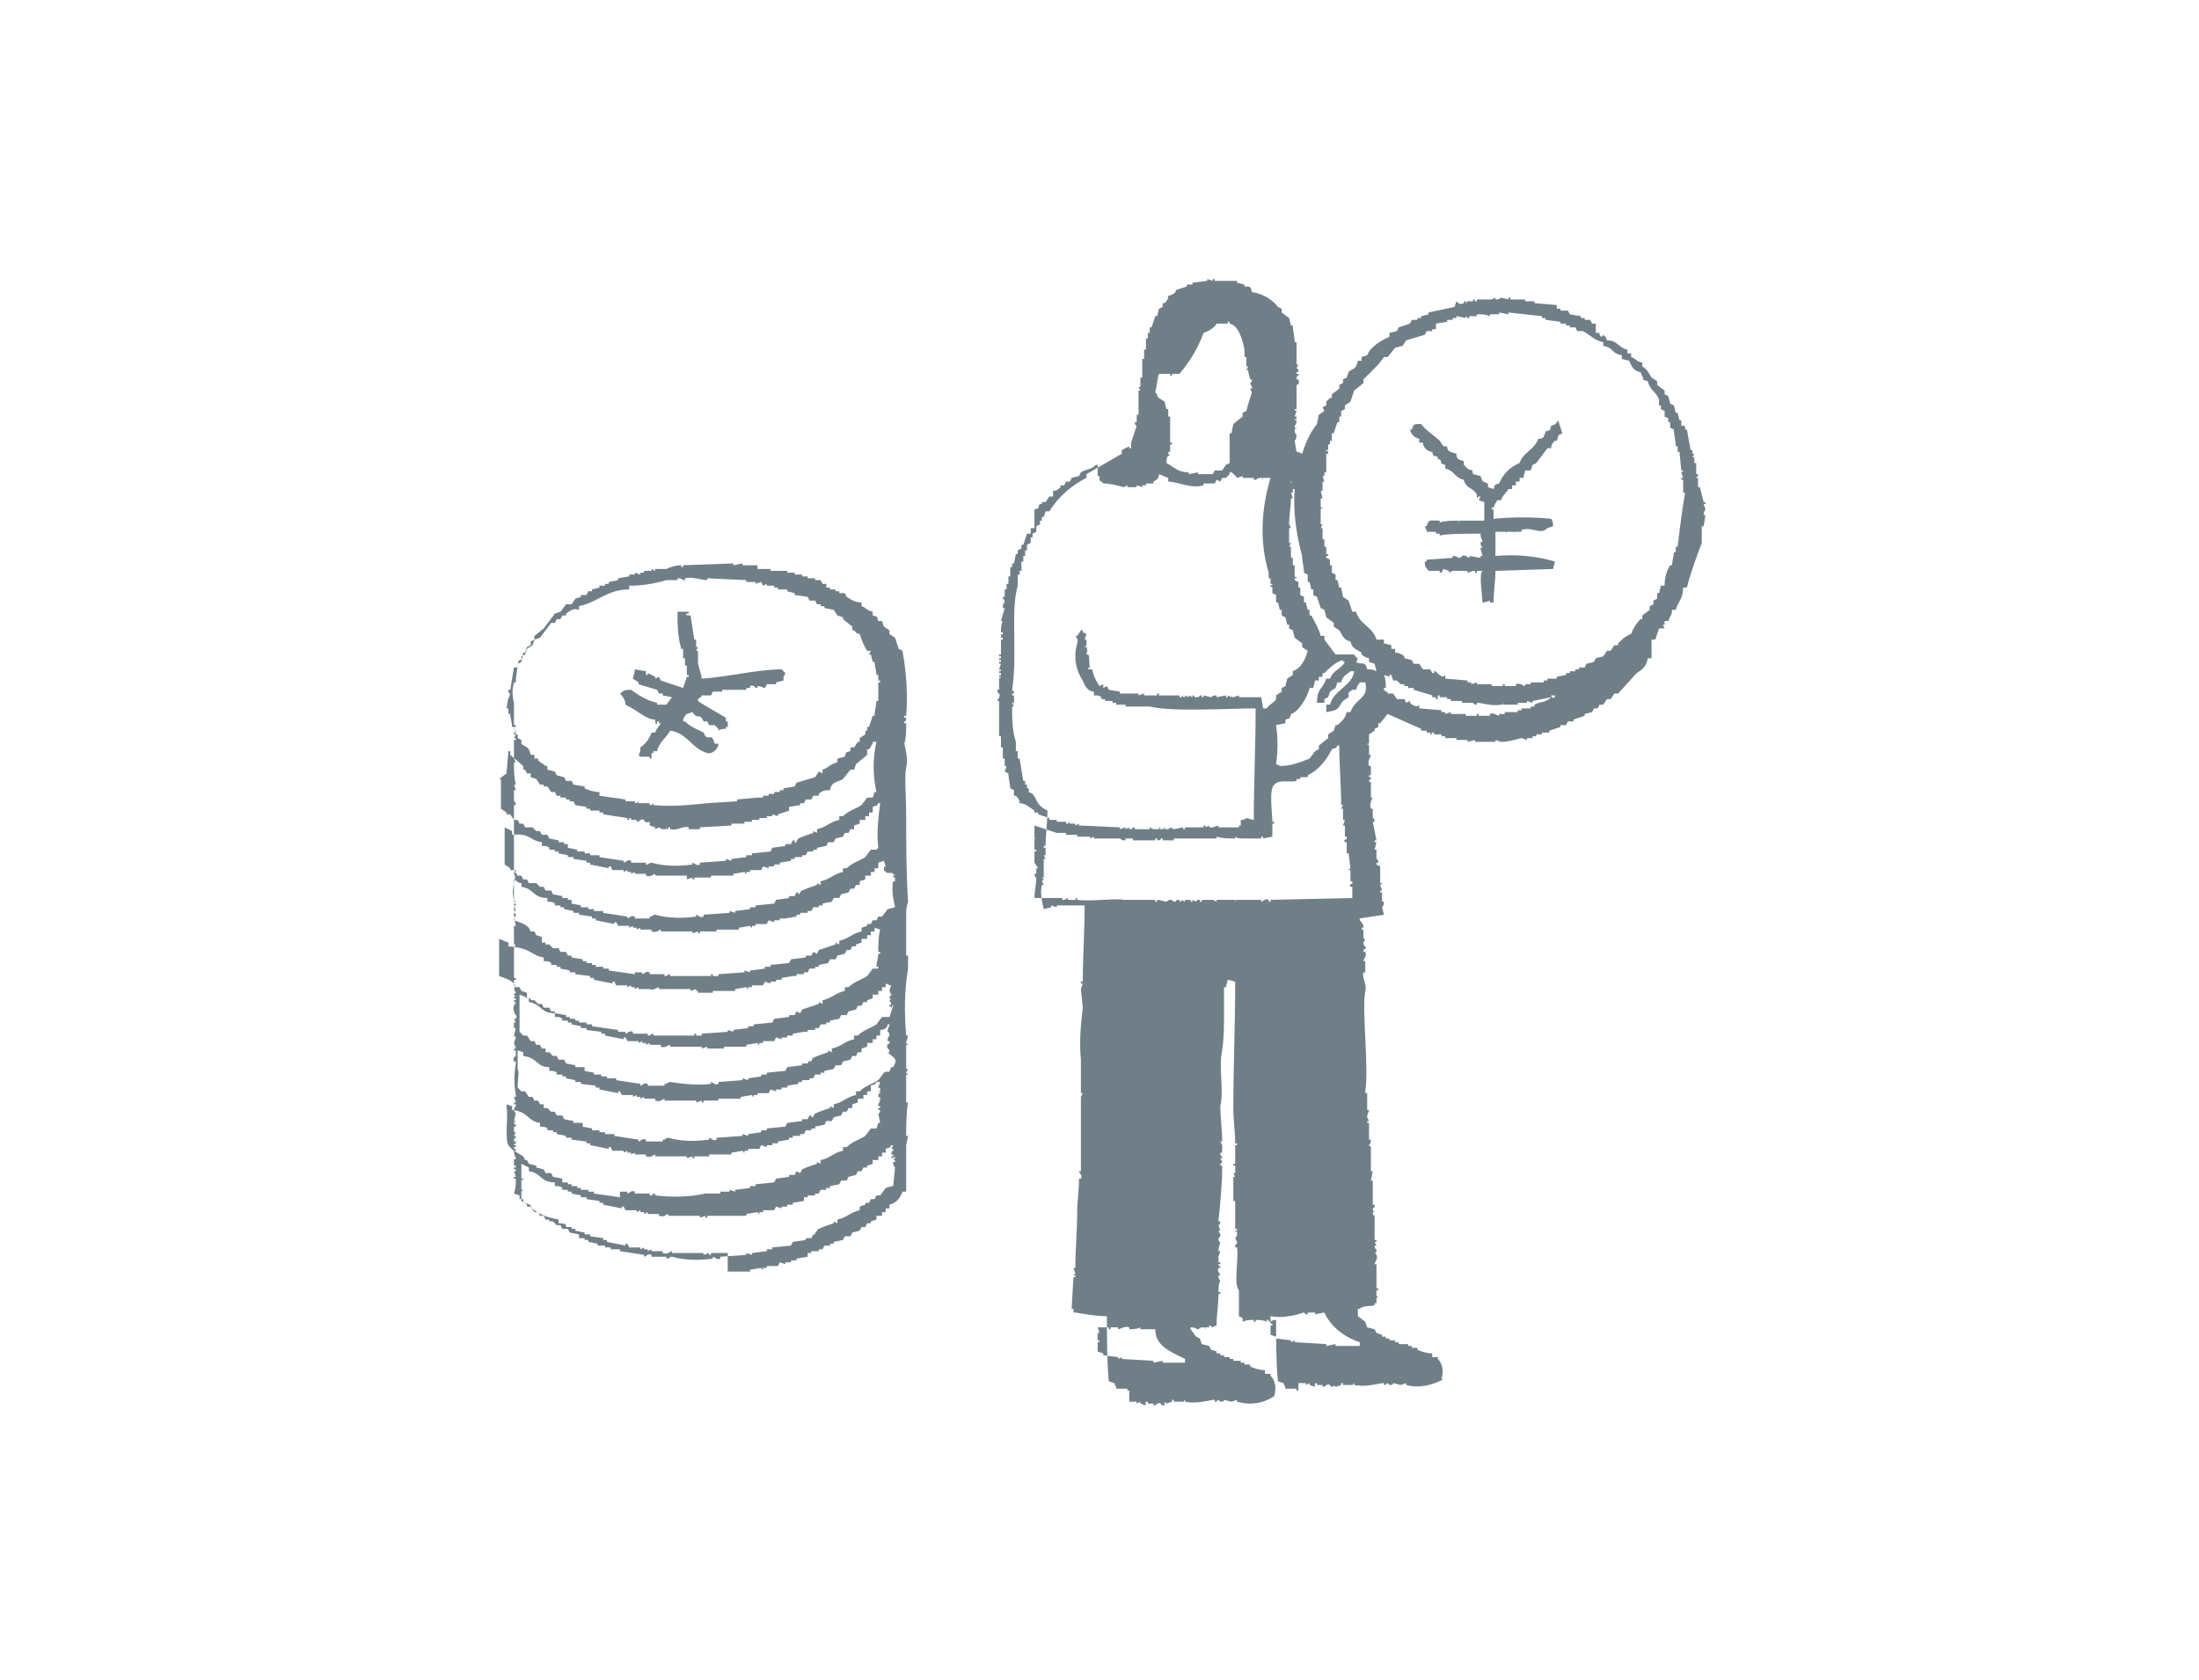
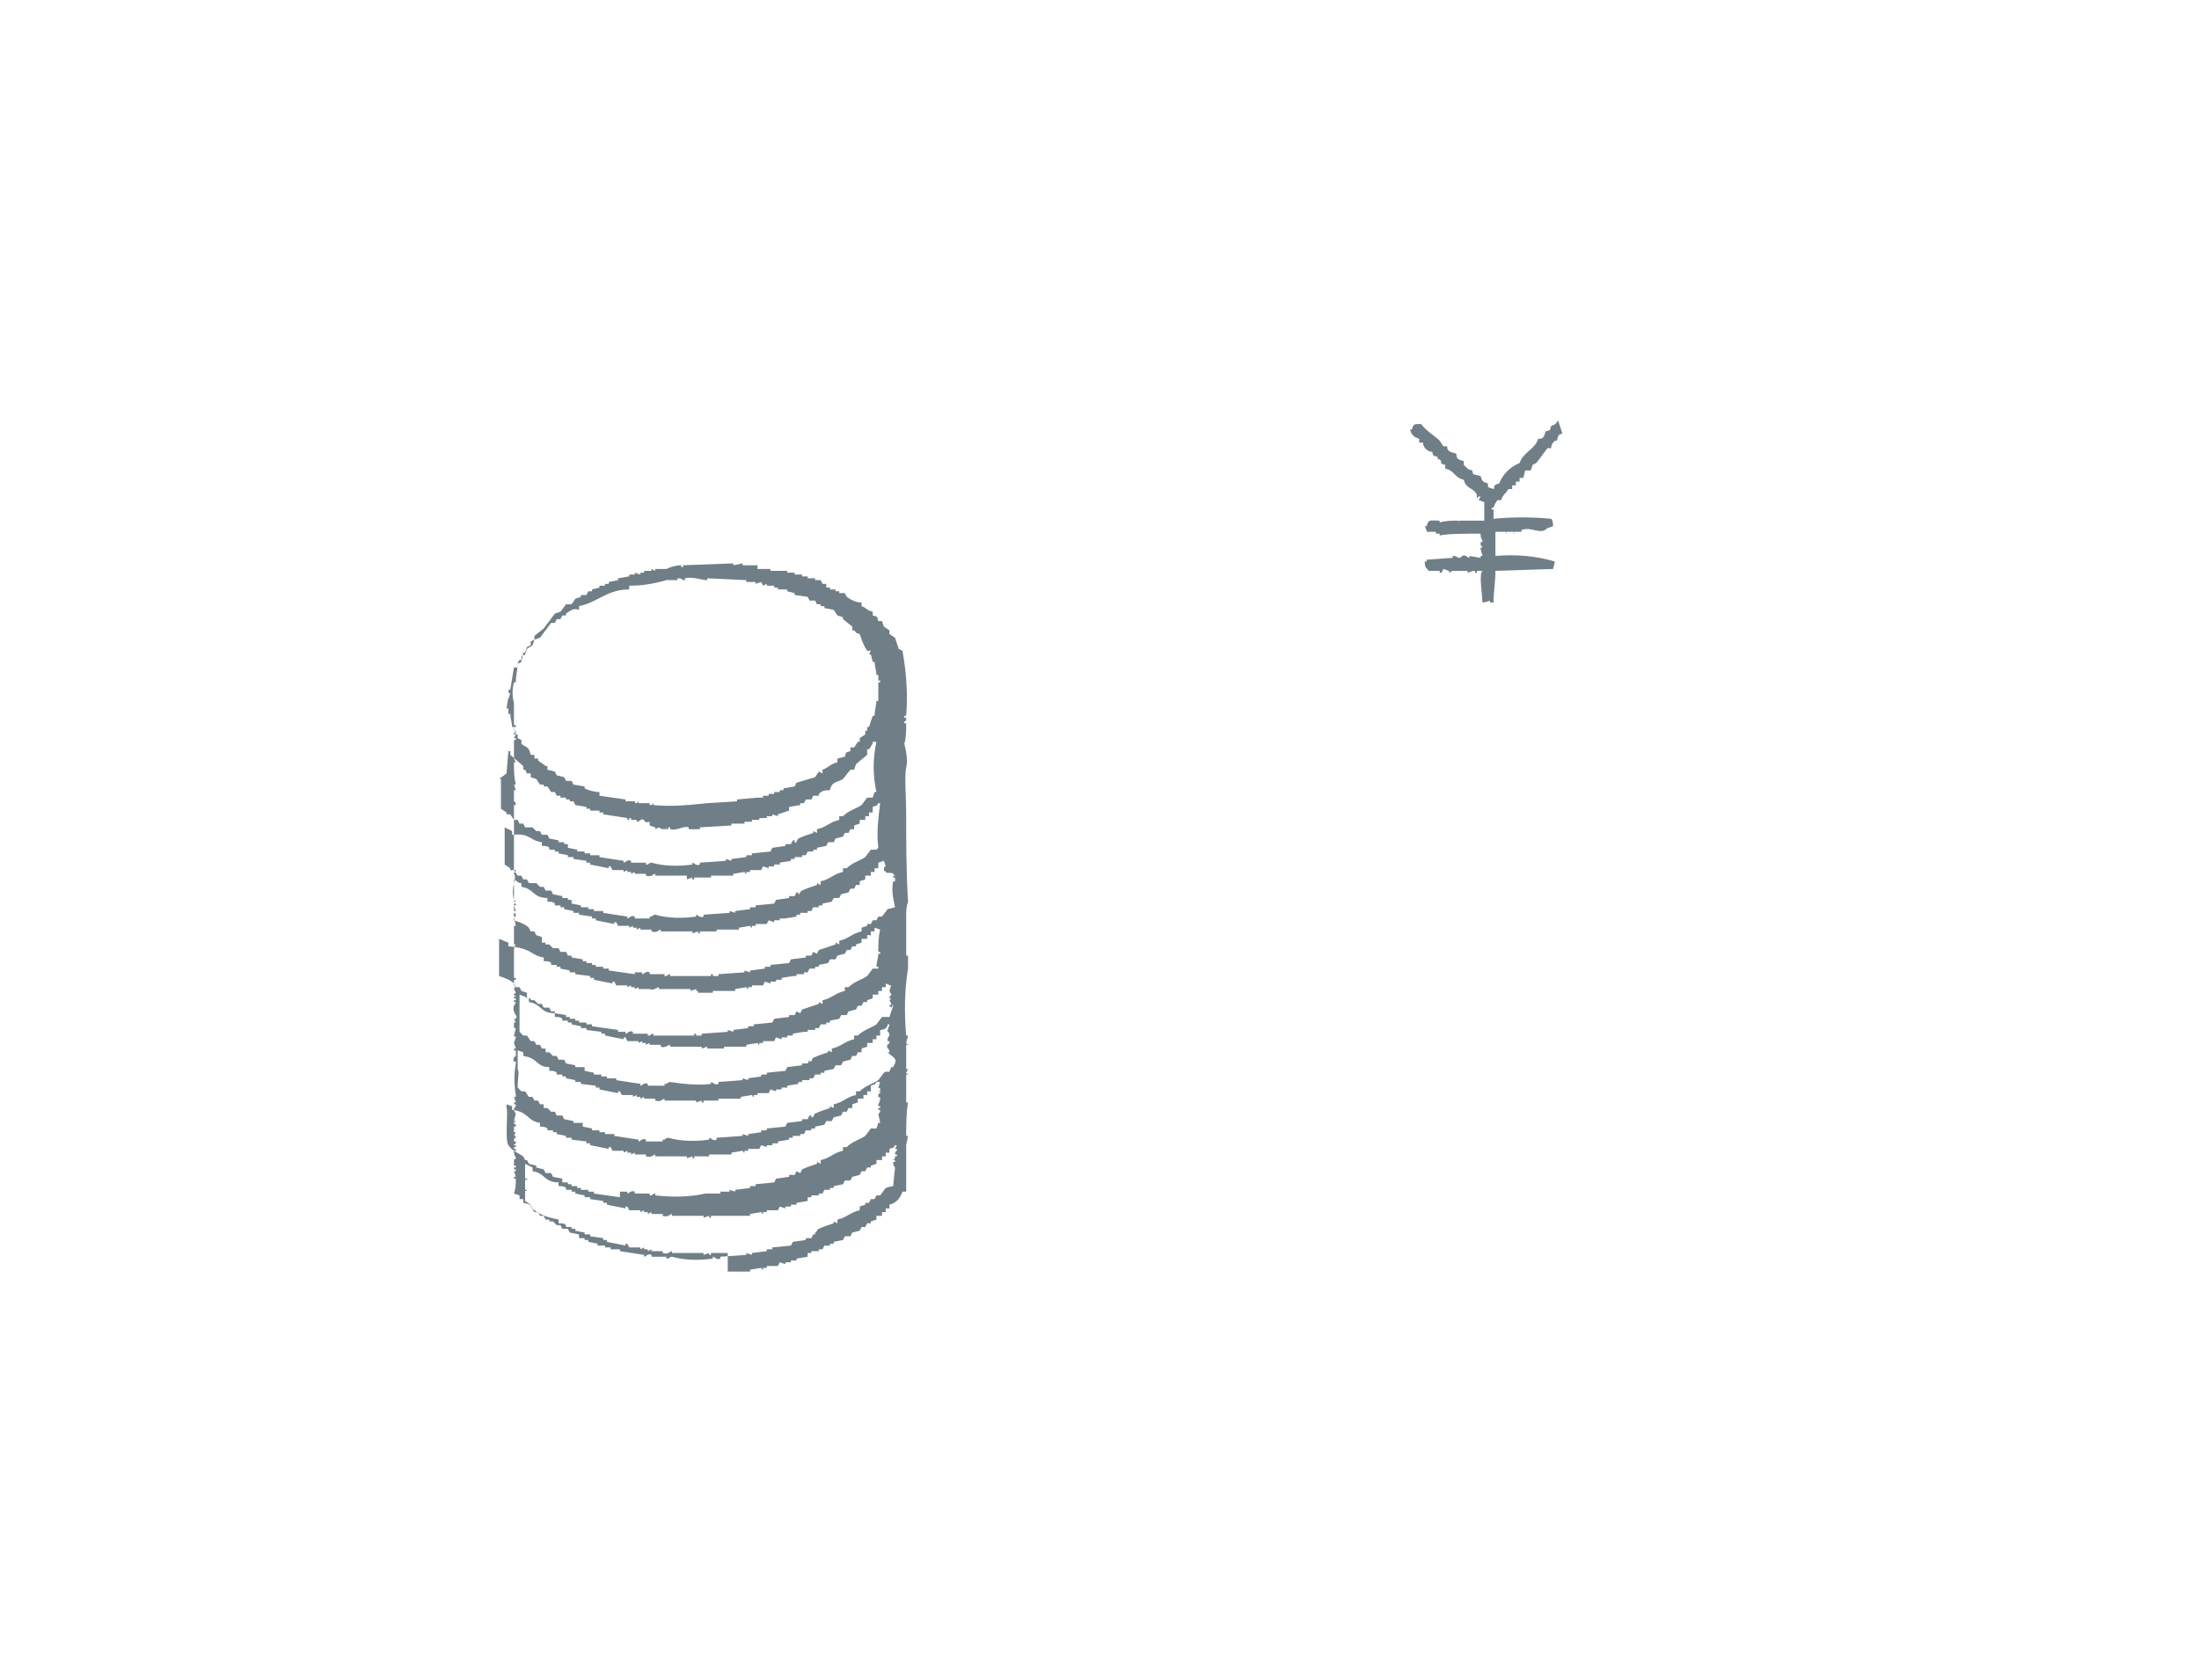
<svg xmlns="http://www.w3.org/2000/svg" version="1.1" id="レイヤー_1" x="0px" y="0px" viewBox="0 0 118.3 90.4" style="enable-background:new 0 0 118.3 90.4;" xml:space="preserve">
  <style type="text/css">
	.st0{fill:#FFFFFF;fill-opacity:0;}
	.st1{fill:#707F87;}
</style>
-   <path class="st0" d="M0,0h118.3v90.4H0V0z" />
  <g transform="translate(683.55 -194.59)">
-     <path class="st1" d="M-592.1,220.8h-0.1v-0.5h-0.1c0-0.1,0,0,0.1-0.1v-0.1h-0.1v-0.6h-0.1v-0.3h-0.1l0.1-0.2h-0.1v-0.2h-0.1   l-0.2-1.1h-0.1v-0.2h-0.2v-0.3h-0.1l-0.1-0.4h-0.1l-0.1-0.4l-0.2-0.1l-0.1-0.4l-0.2-0.1v-0.2l-0.4-0.3v-0.2l-0.3-0.2   c-0.2-0.3-0.2-0.4-0.5-0.6v-0.2c-0.4-0.1-0.3-0.2-0.6-0.3v-0.2h-0.2v-0.2c-0.5-0.1-0.5-0.5-1.1-0.5c-0.1-0.2,0-0.1-0.1-0.2   s0,0-0.1-0.1c-0.1,0.2-0.1,0.1-0.2,0v-0.1h-0.2V212h-0.2l-0.1-0.2h-0.3v-0.1h-0.2v-0.1l-0.6-0.1l-0.1-0.2h-0.4v-0.1h-0.2V211   l-1.2-0.1v-0.1h-0.5v-0.1h-0.8v-0.1h-0.1v0.1l-0.4-0.1c-0.1,0.1-0.2,0.1-0.3,0.1v-0.1l-0.2,0.1h-0.8v0.1h-0.1v-0.1h-0.1v0.1h-0.3   c-0.1,0,0,0.1-0.1,0.1v-0.1h-0.1v0.1c-0.2,0.1-0.3,0-0.4-0.1l-0.1,0.3l-1.4,0.3v0.1l-0.4,0.1v0.1h-0.2v0.1h-0.3l-0.1,0.2l-0.6,0.2   l-0.1,0.2l-0.4,0.1v0.2c-0.4,0.2-0.8,0.4-1.1,0.8l-0.1,0.2l-0.3,0.1v0.2h-0.2c-0.1,0.5-0.3,0.4-0.5,0.6l-0.1,0.3l-0.2,0.1v0.2   l-0.2,0.1v0.2l-0.4,0.3v0.2h-0.1l-0.2,0.2v0.2l-0.2,0.1l0.1,0.2l-0.3,0.2l-0.1,0.5c-0.4,0.5-0.6,1-0.8,1.6c-0.2-0.1-0.1,0-0.2-0.1   h-0.1l-0.1-0.6c0.1-0.1,0.1-0.2,0.1-0.3c-0.1-0.1-0.1-0.2-0.1-0.3c0-0.1,0.1,0,0.1-0.1h-0.1v-0.1c0.1-0.1,0.1-0.2,0.1-0.3h-0.1   c0-0.1,0,0,0.1-0.1v-0.1h-0.1l0.1-0.3c-0.1-0.1-0.1,0.1-0.1-0.1h0.1v-1.3c0,0,0.2,0,0.1-0.3h-0.1c0-0.1,0-0.2,0.1-0.2v-0.1h-0.1   v-0.1h0.1c0-0.2-0.1-0.2-0.1-0.2l0.1-0.2h-0.1V213h-0.1c0-0.3-0.1-0.6-0.1-0.9h-0.1l-0.1-0.4l-0.4-0.3v-0.2l-0.2-0.1   c-0.3-0.4-0.8-0.7-1.4-0.8c-0.1-0.3,0-0.2-0.2-0.3v0h-0.2v-0.1l-0.4-0.1v-0.1h-1.2v-0.1h-0.1v0.1l-0.3-0.1v0.1l-0.8,0.1v0.1h-0.3   v0.1l-0.6,0.2v0.1c-0.1,0.1-0.3,0.2-0.4,0.2c0,0.2-0.1,0.3-0.2,0.4h-0.1v0.2l-0.2,0.1l-0.1,0.4h-0.1l-0.2,0.6h-0.1v0.3h-0.1v0.3   h-0.1v0.6h-0.1v0.5h-0.1v1h-0.1v0.5h-0.1l0.1,0.2h-0.1v1.3h-0.1v0.4h-0.1c0,0.2,0.1,0.2,0.1,0.2l-0.3,0.9v0.3h-0.1v-0.1l-0.4,0.2   V219l-1.9,1.1v0.2c-0.8,0.4-1.5,1-2,1.8h-0.2l-0.1,0.3h-0.1v0.2h-0.1v0.2l-0.2,0.1v0.3l-0.2,0.1v0.2h-0.1v0.3l-0.2,0.1v0.3h-0.1   v0.3h-0.1v0.3h-0.1v0.5h-0.1v0.2h-0.1v0.6c-0.4,1.4,0,3.7-0.3,5.6c0,0.1,0,0,0.1,0.1v0.1h-0.1v0.1h0.1v0.4h-0.1l0.1,0.2h-0.1   c0,0.6,0,1.3,0.2,1.9v0.5h0.1v0.4h0.1l0.2,1.2h0.1v0.2h0.1v0.2h0.1v0.2l0.2,0.1c0.3,0.4,0.2,0.6,0.8,0.9c0,0.6-0.1,1.3-0.1,1.9   h-0.1v0.1h0.1v0.4h-0.1l0.1,0.2h-0.1v1h-0.1l0.1,0.1l-0.1,0.1l0.1,0.2h-0.1c-0.1,0.4,0,0.9,0.1,1.3l0.4-0.1v-0.1l0.3,0.1v-0.1h1.5   c0,1.4-0.1,2.8-0.1,4.1h-0.1v0.1h0.1l-0.1,0.3l0.1,1c-0.1,0.9-0.2,1.8-0.1,2.8v1.8h0.1l-0.1,0.2v4h-0.1c0,0.1,0.2,0.2,0.1,0.4h-0.1   c0,0.6-0.1,1.2-0.1,1.8c0,1-0.1,2-0.1,3h-0.1l0.1,0.3c0,0.1-0.1,0-0.1,0.1h0.1v0.1h-0.1l-0.1,1.7h0.1v0.2h0.1   c0.6,0.1,1.1,0.2,1.7,0.2c0,1.2,0,2.5,0.1,3.5l0.3,0.1c0.1,0.2,0,0.1,0.1,0.2v0.1h0.6v0.1h0.1V270h0.4v0.1l0.2-0.1v0.1l0.3,0.1   c0-0.1-0.1-0.2,0.1-0.2v0.1h0.3v0.1c0.2,0,0.2-0.2,0.4-0.1c0,0,0,0.1,0.2,0.1V270l0.1,0.1l0.3-0.1v-0.1h0.1v0.1h0.5   c0.1,0,0-0.1,0.1-0.1v0.1c0.5,0.1,1,0,1.5-0.1h0.1v0.1c0.2,0,0.1-0.1,0.2-0.1l0.1,0.1c0.1,0,0.2,0,0.2-0.1l0.4,0.1l0.3-0.1v0.1   c0.7,0.2,1.4,0.1,2-0.3h0c0.1-0.4,0.1-0.8-0.2-1.1v-0.1h-0.3v-0.2c-0.3,0-0.6-0.1-0.8-0.2V268h-0.3v-0.1h-0.2v-0.1h-0.4v-0.1h-0.2   v-0.1h-0.3v-0.1h-0.2v-0.1h-0.2v-0.1l-0.3-0.1l-0.1-0.2l-0.4-0.1l-0.1-0.3l-0.2-0.1c-0.1-0.1-0.2-0.3-0.3-0.4v-0.1   c0.3,0,0.3,0.1,0.4,0.1s0-0.1,0.3-0.1c0.2,0,0,0.1,0.1,0.1v-0.1h0.2v-0.1h0.1v0.1l0.3-0.1c0-0.6,0.1-1.1,0.1-1.7h0.1v-0.1h-0.1   c0-0.2,0-0.4,0.1-0.6c-0.1-0.1-0.1-0.2-0.1-0.3h0.1c0-0.1-0.2-0.2-0.1-0.4h0.1v-0.1h-0.1v-0.1h0.1v-0.1h-0.1v-0.3l0.1-0.3h-0.1   v-0.1l0.1-0.4c-0.1,0-0.1-0.1-0.1-0.2c0,0,0.1,0,0.1-0.2l-0.1-0.2h0.1l-0.1-0.3c0,0,0.1,0,0.1-0.2h-0.1c0.1-1,0.2-2,0.2-3h-0.1   c0-0.2,0.1-0.1,0.1-0.2l-0.1-0.2h0.1v-0.1c-0.1,0-0.1-0.1-0.1-0.2c0,0,0,0,0,0h0.1v-0.4l-0.1-0.2h0.1c0-0.6-0.1-1.3-0.1-1.9   c0.2-0.8-0.1-2.1,0.1-3c0.1-0.7,0.1-1.4,0.1-2.1v-1.3h0.1l0.1-0.4l0.4,0.1c0,2.3-0.1,4.6-0.1,6.8c0,0.6,0.1,1.3,0.1,1.9h0.1v0.1   h-0.1v1h-0.1v0.1h0.1v0.4h-0.1l0.1,0.2h-0.1v1.3h0.1v1.5h0.1v0.1h-0.1c0,0.1,0.1,0,0.1,0.1c0,0.1,0,0.2-0.1,0.3l0.1,0.2h-0.1v0h0.1   c0,0.2-0.1,0.1-0.1,0.2v0.1h0.1c0.1,0.6-0.2,2,0.1,2.3v1.4l0.2,0.1v0.2c0.2-0.1,0.4-0.1,0.6-0.1v0.1h0.1v-0.1c0.2,0,0.4,0,0.6,0.1   v-0.1h0.1v0.1c0.1,0,0.2-0.1,0.4-0.1c0,1.1,0,2.4,0.1,3.3l0.3,0.1c0.1,0.2,0,0.1,0.1,0.2v0.1h0.6v0.1h0.1V269h0.4v0.1l0.2-0.1v0.1   l0.3,0.1c0-0.1-0.1-0.2,0.1-0.2v0.1h0.3v0.1c0.2,0,0.2-0.2,0.4-0.1c0,0,0,0.1,0.2,0.1v-0.1l0.1,0.1l0.3-0.1V269h0.1v0.1h0.5   c0.1,0,0-0.1,0.1-0.1v0.1c0.5,0.1,1,0,1.5-0.1h0.1v0.1c0.2,0,0.1-0.1,0.2-0.1l0.1,0.1c0.1,0,0.2,0,0.2-0.1l0.4,0.1l0.3-0.1v0.1   c0.7,0.2,1.4,0,2-0.3h-0.1c0.1-0.4,0.1-0.8-0.2-1.1v-0.1h-0.3v-0.2c-0.3,0-0.6-0.1-0.8-0.2v-0.1h-0.3V267h-0.2v-0.1h-0.5v-0.1h-0.2   v-0.1h-0.3v-0.1h-0.2v-0.1h-0.2v-0.1l-0.3-0.1l-0.1-0.2l-0.4-0.1l-0.1-0.3l-0.4-0.3V265h0.1c0.2-0.2,0.6-0.1,0.8-0.2v-0.1h0.1v-0.3   h0.1l-0.1-0.1V264h0.1v-0.1h-0.1v-1.3h-0.1c0-0.1,0.2-0.3,0.1-0.5s-0.1,0-0.1-0.1c0.1,0,0.1-0.1,0.1-0.2c0,0-0.1,0-0.1-0.2h0.1   l-0.1-0.2h0.1v-0.1h-0.1V260c0,0-0.1,0-0.1-0.2h0.1l-0.1-0.1c0-0.2,0.1-0.1,0.1-0.2v-0.1h-0.1v-1.3h-0.1l0.1-0.5h-0.1v-1.3   c0-0.1-0.1,0-0.1-0.1c0.1-0.1,0.1-0.2,0.1-0.3h-0.1V255h-0.1v-0.1h0.1l-0.1-0.2c0-0.2,0.1-0.3,0.1-0.4h-0.1v-0.9h-0.1v-0.1   c0.2-1.3-0.2-4.4,0-5.4c0.1-0.4-0.2-0.7-0.1-1h0.1v-0.6h-0.1c0-0.1,0.2-0.3,0.1-0.5h-0.1v-0.1c0,0,0.2-0.1,0.1-0.2   c0,0-0.1,0-0.1-0.2l0.1-0.2h-0.1v-0.5h-0.1v-0.1h0.1c0-0.2-0.1-0.3-0.2-0.4v-0.1l1.3-0.2l-0.1-0.4c0.1-0.1,0.1-0.2,0.1-0.3h-0.1   v-0.5h-0.1v-0.1h0.1l-0.1-0.3c0.1-0.1,0.1,0,0.1-0.1h-0.1v-0.9l-0.2-0.1v-0.1h0.1c0-0.2-0.1-0.2-0.1-0.2v-0.5h-0.1l0.1-0.4h-0.1   v-0.1h0.1l-0.2-1h0.1c0-0.2-0.1-0.2-0.1-0.2v-0.5h-0.1c-0.1-0.3,0.1-0.6,0.1-0.6h-0.1v-0.8c0-0.1-0.1,0-0.1-0.1s0.1,0,0.1-0.2h-0.1   v-0.1h0.1v-0.5h-0.1c-0.1-0.3,0.1-0.5,0.1-0.6h-0.1v-0.5c0-0.1-0.1,0-0.1-0.1h0.1v-0.5l0.3-0.2v-0.1l0.2-0.1v-0.2h0.1l0.4-0.5   l1.8,0.8v0.1h0.3v0.1h0.2v0.1c0.1,0.1,0,0,0.1-0.1h0.1v0.1h0.4v0.1h0.2v0.1h0.6v0.1h0.6v0.1l0.4-0.1v0.1h1.1v-0.1l0.3,0.1   c0.4,0,0.7-0.1,1.1-0.2l0.3,0.1v-0.1h0.3v-0.1h0.2v-0.1h0.3v-0.1h0.4v-0.1l0.6-0.2v-0.1h0.3l0.1-0.2h0.3v-0.1l0.6-0.2v-0.1l0.4-0.1   l0.1-0.2h0.2l0.1-0.2h0.2l0.2-0.3h0.2l0.2-0.3h0.2l1-1.1c0.3-0.2,0.5-0.3,0.6-0.8h0.2V229h0.2l0.2-0.6h0.3l-0.1-0.2h0.1V228h0.2   c0.1-0.3,0.2-0.3,0.2-0.6h0.2c0.1-0.4,0.4-0.6,0.4-1.2h0.2c0.2-0.8,0.5-1.6,0.8-2.4v-0.9h0.1l0.1-0.6h-0.1c0-0.2,0.1-0.3,0.1-0.3   l-0.1-0.3h0.1v-0.1h-0.1L-592.1,220.8z M-614.1,220.4L-614.1,220.4c0,0.2,0.1,0.1,0,0.2V220.4z M-621.2,214.7h0.6v0.1h0.1v-0.1h0.4   c0.6-0.7,1-1.4,1.3-2.2c0.3-0.1,0.6-0.3,0.7-0.5h0.6v-0.1h0.1v0.1c0.5,0.1,0.7,0.9,0.8,1.4v0.4h0.1v0.5h0.1l-0.1,0.2h0.1   c0,0.2,0.1,0.4,0.1,0.5h0.1c0,0.2-0.1,0.2-0.1,0.2l0.1,0.2v0.1h-0.1l0.1,0.2c-0.1,0.3-0.2,0.6-0.3,1l-0.2,0.1v0.2l-0.5,0.4   l-0.1,0.5h-0.1v1.6l-0.2,0.1l-0.2,0.3h-0.4l-0.1,0.2h-0.8v-0.1l-0.5,0.1v-0.1c-0.6,0-0.8-0.3-1.2-0.5c0-0.1,0-0.3,0.1-0.4h0.1   l-0.1-0.1v-0.1h0.1v-0.4h0.1v-0.1h-0.1V217h-0.1v-0.4h-0.1l-0.1-0.4l-0.3-0.2c-0.2-0.2,0-0.1-0.2-0.3   C-621.3,215.3-621.3,215-621.2,214.7L-621.2,214.7z M-628.7,237.8c0-0.2-0.1-0.3-0.2-0.4h-0.1v-0.3l-0.2-0.1c0-0.2-0.1-0.5-0.1-0.8   l-0.2-0.1l0.1-0.3h-0.1v-0.4h-0.1v-0.6h-0.1v-0.6h-0.1v-1.9h-0.1c0-0.1,0.2-0.2,0.1-0.4c0,0-0.1,0-0.1-0.2h0.1v-0.6   c0-0.1,0.1,0,0.1-0.1h-0.1c0-0.2,0,0,0.1-0.1v-0.1h-0.1v-0.1h0.1c0-0.2-0.1,0-0.1-0.1l0.1-0.3h-0.1v-0.1h0.1v-0.1h-0.1v-0.1h0.1   v-0.1h-0.1v-0.1h0.1v-0.8h0.1v-0.1h-0.1c0-0.1,0-0.2,0.1-0.2v-0.1h-0.1c0-0.2,0-0.4,0.1-0.6h-0.1l0.2-0.7h-0.1   c0-0.3,0.1-0.3,0.1-0.3c0-0.2-0.1-0.2-0.1-0.2v-0.1h0.1v-0.4h0.1v-0.3h0.1v-0.4h0.1v-0.5h0.1v-0.2h0.1l0.1-0.5h0.1v-0.2l0.2-0.1   v-0.2h0.1l0.2-0.6h0.2v-0.3h0.2V222c0.4-0.1,0.1-0.1,0.3-0.3h0.1v-0.1h0.2l0.2-0.3h0.2V221c0.2,0,0.3-0.1,0.4-0.2v-0.1h0.2l0.1-0.2   h0.2l0.1-0.2l0.4-0.1l0.1-0.2c0.3-0.2,0.5-0.1,0.8-0.4h0.1v0.6h0.1v0.2c0,0.1,0.2,0.1,0.2,0.2c0.4,0,0.7,0.1,1.1,0.2l0.2-0.1v0.1   h0.5v-0.1l0.3,0.1v-0.1h0.2v-0.1h0.4v-0.1c0.2-0.1,0.3-0.2,0.3-0.4c0.3,0.1,0.2,0.1,0.5,0.2v0.2c0.5,0,1.2,0.4,1.9,0.2v-0.1h0.6   l0.1-0.2l0.2,0.1l0.1-0.2h0.2c0.1-0.1,0.1-0.1,0.2-0.2V220c0.1-0.1,0.4,0.3,0.4,0.3l0.3-0.1v0.1h0.6v0.1h0.1c0.1,0,0-0.1,0.3-0.1   c0.2,0,0,0.1,0.1,0.1v-0.1h0.4c-0.5,1.7-0.6,3.4-0.1,5.1v0.3h0.1v0.3h0.1c0,0.1,0,0-0.1,0.1s0.1,0,0.1,0.1v0.3l0.2,0.1v0.4h0.1   l0.1,0.4h0.1v0.3l0.2,0.1l0.1,0.4h0.1v0.2l0.2,0.1l0.1,0.4l0.4,0.3v0.2l0.3,0.2c-0.1,0.4-0.3,0.8-0.6,1l-0.2,0.1v0.2l-0.3,0.2   l-0.1,0.4l-0.2,0.1v0.2l-0.3,0.2v0.2c-0.1,0.2-0.4,0.3-0.5,0.5h-0.2l-0.1-0.6h-1.2v-0.1l-0.3,0.1c-0.2,0,0-0.1-0.1-0.1v0.1   l-0.2-0.1v0.1h-0.1v-0.1l-0.5,0.1v-0.1c-0.1,0-0.2,0-0.3,0.1l-0.4-0.1v0.1h-0.1v-0.1h-0.1c0,0,0,0.1-0.2,0.1s0-0.1-0.2-0.1v0.1   l-0.2-0.1v0.1l-0.2-0.1v0.1h-0.1v-0.1l-0.1,0.1h-0.1v-0.1h-1.1v-0.1h-0.1v0.1h-0.7v-0.1l-0.3,0.1v-0.1h-1v-0.1l-0.6-0.1l-0.1-0.2   l-0.2,0.1v-0.2l-0.2,0.1c-0.2-0.3-0.3-0.5-0.4-0.9h-0.2v-0.1h0.1c-0.1-0.2,0-0.5-0.1-0.7h-0.1c0-0.2,0.1-0.1,0-0.4h-0.1l0.1-0.1   v-0.3h-0.1l0.1-0.3l-0.2-0.1v-0.1h-0.1l-0.2,0.3h-0.1c0,0,0.2,0.2,0.1,0.4c-0.2,0.7-0.1,1.4,0.3,2c0.1,0.3,0.3,0.6,0.6,0.6v0.2   c0.2,0,0.3,0,0.4,0.1v0.1h0.2v0.1h0.4v0.1h0.2v0.1h0.5v0.1h1.3c1.2,0.3,4.3,0.1,5.7,0.1c0,2-0.1,4-0.1,6l-0.4-0.1   c-0.1,0.1-0.2,0.1-0.3,0.1V239h-0.1v0.1h-1.1V239l-0.3,0.1h-0.2V239l-0.2,0.1V239h-0.1v0.1h-1v0.1h-0.1v-0.1l-0.5,0.1l-0.2-0.1   c0,0,0,0.1-0.2,0.1s0-0.1-0.1-0.1c0,0.1-0.1,0.1-0.2,0.1c-0.1,0,0-0.1-0.1-0.1v0.1h-0.3l-0.2-0.1v0.1h-0.8v-0.1h-0.1   c0,0,0,0.1-0.2,0.1v-0.1l-0.2,0.1v-0.1l-0.3,0.1v-0.1l-2.2-0.1v-0.1l-0.2,0.1v-0.1h-0.3v-0.1l-0.1,0.1h-0.1v-0.1h-0.5v-0.1h-0.4   v-0.1l-0.6-0.2v-0.1h-0.2v-0.1C-628.2,238-628.4,237.8-628.7,237.8L-628.7,237.8z M-619.8,267.7v0.2h-1.2v-0.1l-0.5,0.1v-0.1   l-1.7-0.1v-0.1l-0.2,0.1v-0.1l-0.8-0.1v-0.1l-0.3-0.1v-0.5h0.1v-0.1h-0.1v-0.4h0.1l-0.1-0.3h0.6v0.1h0.1v-0.1h0.4v0.1   c0.1,0,0.4-0.2,0.6-0.1v0.1c0.2,0,0.4,0,0.6-0.1v0.1h0.8C-621.4,267-620.6,267.3-619.8,267.7L-619.8,267.7z M-610.4,266.8v0.2h-1.3   v-0.1l-0.5,0.1v-0.1l-1.7-0.1v-0.1l-0.2,0.1v-0.1l-0.8-0.1v-0.1l-0.3-0.1v-0.5h0.1v-0.1h-0.1v-0.4c0.6,0.1,1.2,0,1.8-0.2l0.1,0.1   h0.1v-0.1h0.4v0.1l0.5-0.1C-612,265.9-611.3,266.5-610.4,266.8L-610.4,266.8z M-610.9,241.3c-0.1,0.1-0.1,0-0.1,0.1h0.1v0.6h0.1   v0.1c0,0.1-0.2,0-0.1,0.2h0.1v0.6h0.1v0l-4.5,0.1v0.1h-0.1v-0.1c-0.2-0.1-0.3,0.1-0.4,0.1v-0.1h-1.3c-0.2,0,0,0.1-0.1,0.1v-0.1h-1   v0.1l-0.2-0.1h-0.6v0.1h-0.1v-0.1c-0.1,0-0.2,0-0.2,0.1l-0.2-0.1v0.1h-0.1v-0.1h-0.3v0.1l-0.2-0.1v0.1c-0.2,0,0-0.1-0.1-0.1   c-0.1,0-0.2,0-0.2,0.1c-0.2,0-0.2-0.1-0.2-0.1c-0.1,0-0.2,0-0.3,0.1c-0.1,0-0.3-0.1-0.5-0.1v0.1h-0.1v-0.1h-1.7V243   c-0.4-0.1-1.7,0.1-2.5,0v-0.1c-0.2,0,0,0.1-0.1,0.1h-0.4v-0.1l-0.2,0.1h-0.1v-0.1h-1.5c0-0.4,0.1-0.7,0.1-1.1c0,0-0.1,0-0.1-0.2   h0.1v-0.3h0.1l-0.2-0.3v-0.6h0.1v-0.1h-0.1v-0.6h0.1c0-0.1-0.1,0.1-0.1-0.1V239l1.2,0.4h0.5v0.1h0.6v0.1h0.7v0.1l0.2-0.1v0.1h1.4   c0.1,0.1,0.2,0.1,0.3,0.1v-0.1h0.4v0.1h1.2v-0.1h0.1v0.1c0.1,0,0.2,0,0.2-0.1h0.1v0.1h0.6v-0.1h2.3v-0.1c0.3,0.1,0.7,0.1,1,0.1   v-0.1c0.1,0.1,0.3,0.1,0.4,0.1h1v-0.1h0.1v0.1l0.5-0.1v-0.7h0.1v-0.1h-0.1c0-0.5-0.2-1.7,0.1-2s0.8-0.1,1.2-0.2v-0.1h0.2v-0.1h0.4   v-0.1c0.6-0.3,1-0.8,1.3-1.4c0.2-0.1,0.2,0,0.3-0.2h0.1c0,1.1,0.1,2.1,0.1,3.2h0.1l-0.1,0.2h0.1v0.6h0.1l-0.1,0.3h0.1v0.6h0.1v0.1   c0,0.1-0.2,0-0.1,0.2h0.1v0.6h0.1L-610.9,241.3C-610.9,241.4-610.9,241.2-610.9,241.3L-610.9,241.3z M-610.9,232.9h-0.2   c-0.1,0.4-0.3,0.5-0.5,0.7h-0.1l-0.1,0.3l-0.3,0.2v0.2l-0.5,0.4v0.2l-0.2,0.1l-0.3,0.4c-0.5,0.2-1,0.4-1.6,0.4   c-0.1-0.1,0,0-0.2-0.1c0.1-0.7,0.1-1.4,0-2.1l0.5-0.1v-0.2c0.3-0.1,0.2,0,0.3-0.3c0.4-0.1,0.9-0.9,1-1.4h0.2l0.1-0.4h0.2v-0.2h0.2   v-0.2h0.1c0.3-0.3,0.6-0.6,1-0.7v0.1h0.1c-0.2,0.4-0.6,0.4-0.8,0.9h-0.2c-0.2,0.6-0.5,0.5-0.5,1.3h0.4v-0.2l0.2-0.1l0.1-0.3   l0.3-0.2l0.1-0.3h0.2c0.1-0.4,0.3-0.4,0.5-0.6h0.2c-0.1,0.8-1.1,1-1.3,1.8h-0.2v0.4c0.7-0.1,0.6-0.2,0.9-0.6l0.3-0.2v-0.2   c0-0.1,0.1-0.1,0.2-0.2h0.2c0.1-0.3,0.1-0.2,0.2-0.4h0.3C-609.9,232.2-610.6,232.1-610.9,232.9L-610.9,232.9z M-609.5,230.7   c-0.2-0.1-0.3-0.1-0.5-0.1c-0.1-0.5-0.3-0.2-0.6-0.4c0.2-0.2,0-0.2-0.1-0.4h-1l-0.6-0.8v-0.2h-0.2c-0.1-0.4-0.3-0.7-0.5-1.1h-0.1   v-0.3h-0.1l-0.1-0.4h-0.1v-0.3l-0.2-0.1v-0.4h-0.1v-0.3l-0.2-0.1v-0.1h0.1c0-0.1,0,0-0.1-0.1V225h-0.1v-0.4h-0.1v-0.6h-0.1l0.1-0.2   h-0.1V223h0.1l-0.1-0.2c0-0.5,0.1-0.9,0.1-1.4h0.1l-0.1-0.3h0.1v-0.2h0.1c-0.1,1.2,0.1,2.5,0.4,3.6c0,0.3,0.1,0.6,0.1,0.9l0.2,0.1   v0.4h0.1l0.1,0.4h0.1v0.3l0.2,0.1l0.2,0.6l0.2,0.1l0.1,0.4l0.4,0.3v0.2l0.3,0.2c0.2,0.3,0.2,0.5,0.6,0.6c0.1,0.4,0.3,0.4,0.6,0.6   v0.1c0.1,0.1,0.3,0.2,0.4,0.2v0.2l0.3,0.1L-609.5,230.7z M-601,232.5v0.1h-0.2v0.1h-0.5v0.1h-0.2v0.1h-0.7v0.1h-0.3v0.1   c-0.1,0-0.3-0.2-0.5-0.1v0.1h-0.6V233h-0.1v0.1h-0.6V233h-0.8v-0.1l-0.3,0.1v-0.1h-0.2v-0.1l-1.2-0.1v-0.2c-0.1,0.2-0.4,0-0.5-0.1   v-0.1l-0.2,0.1l-0.1-0.2h-0.4l-0.2-0.3h-0.3v-0.1h-0.1l-0.1-0.1v-0.1h0.1c0-0.3,0-0.5-0.1-0.7l0.3,0.1v-0.1h0.1l0.1,0.3h0.2   l0.2,0.2h0.2v0.1h0.2v0.1h0.3v0.1l1,0.3v0.1h0.2v0.1h0.1V232h0.1v0.1h0.4v0.1h0.2v0.1h0.6v0.1h0.6c0,0,0,0.1,0.2,0.1v-0.1   c0.3,0,0.8,0.2,1.3,0.1c0.2,0,0-0.1,0.1-0.1v0.1h0.8v-0.1h0.5v-0.1l0.3,0.1v-0.1l1-0.2C-600.4,232.4-600.6,232.3-601,232.5   L-601,232.5z M-599.9,232.1c-0.2,0.1-0.2-0.1-0.2-0.1h0.2V232.1z M-593.3,224h-0.1v0.3h-0.1c0,0.2-0.1,0.5-0.1,0.7h-0.1   c-0.2,0.3-0.3,0.7-0.3,1.1h-0.2l-0.1,0.4h-0.1v0.3l-0.2,0.1v0.2l-0.2,0.1v0.2l-0.4,0.3v0.2h-0.1c-0.2,0.2-0.4,0.5-0.5,0.8   c-0.3,0.1-0.5,0.3-0.7,0.5v0.1h-0.2l-0.2,0.3h-0.2l-0.2,0.3l-0.4,0.1l-0.1,0.2l-0.4,0.1l-0.1,0.2h-0.3v0.1h-0.2v0.1h-0.3v0.1h-0.2   v0.1l-0.5,0.1v0.1h-0.5v0.1h-0.2v0.1h-0.7v0.1h-0.3v0.1c-0.1,0-0.3-0.2-0.5-0.1v0.1h-0.6v-0.1h-0.1v0.1h-0.6v-0.1h-0.8v-0.1   l-0.3,0.1v-0.1h-0.2v-0.1l-1.2-0.1v-0.2c-0.2,0.3-0.5-0.3-0.6-0.2v0.1h-0.1l-0.1-0.2h-0.4l-0.2-0.3h-0.3l-0.1-0.2l-0.4-0.1v-0.1   c-0.1-0.1-0.3-0.2-0.5-0.2v-0.2h-0.2v-0.2l-0.4-0.1v-0.2h-0.2V229h-0.2c-0.2-0.7-0.9-0.8-1.1-1.5h-0.2l-0.2-0.6l-0.3-0.2l-0.1-0.5   h-0.1l-0.1-0.4h-0.1v-0.3l-0.2-0.1v-0.4h-0.1v-0.3l-0.2-0.1v-0.1h0.1v-0.1h-0.1v-0.4h-0.1v-0.4h-0.1v-0.6h-0.1l0.1-0.2h-0.1v-0.8   c0-0.1,0.1,0,0.1-0.1h-0.1v-0.5h0.1l-0.1-0.4h0.1v-0.5h0.1l-0.1-0.3h0.1v-0.2h0.1V219h0.1v-0.1c0-0.1-0.2,0-0.1-0.1h0.1v-0.3h0.1   v-0.2h0.1v-0.4h0.1l0.2-0.6h0.1V217h0.1v-0.3l0.2-0.1v-0.2l0.3-0.2l0.2-0.6l0.5-0.4v-0.2l0.8-0.8l0.3-0.4h0.2l0.4-0.5l0.4-0.1   l0.2-0.3l1-0.3l0.1-0.2h0.3v-0.1h0.2V212l0.6-0.1v-0.1h0.3v-0.1h0.2v-0.1l0.5,0.1v-0.1l0.1,0.1h0.1v-0.1h0.4v-0.1   c0.3,0,0.5,0,0.7,0.1v-0.1h0.5v-0.1l0.5,0.1v-0.1l1.8,0.2v0.1h0.2v0.1l0.8,0.1v0.1h0.3v0.1h0.2v0.1h0.3l0.1,0.2h0.3   c0.4,0.2,0.6,0.5,1.1,0.6v0.2c0.6,0.1,0.4,0.4,1,0.5v0.2l0.4,0.1c0.1,0.3,0.3,0.6,0.6,0.6c0.1,0.2,0,0.1,0.1,0.2   c0.1,0.3,0,0.2,0.3,0.3c0.1,0.5,0.5,0.6,0.6,1v0.3h0.1v0.2l0.2,0.1v0.3l0.2,0.1v0.2h0.1v0.3l0.2,0.1c0,0.3,0.1,0.6,0.1,0.9h0.1v0.3   h0.1l0.1,1h0.1c0,0.1,0,0-0.1,0.1l0.1,0.3h-0.1v0.1h0.1v0.7h0.1C-593.1,222.3-593.2,223.2-593.3,224L-593.3,224z" />
    <path class="st1" d="M-599.7,217.3v-0.1c-0.2,0.2-0.1,0.2-0.4,0.3c-0.1,0.3,0,0.2-0.3,0.3c-0.1,0.3-0.1,0.4-0.4,0.4   c-0.2,0.6-0.8,0.7-1,1.3c-0.5,0.2-0.9,0.6-1.1,1.1c-0.4,0.1-0.2,0.2-0.3,0.3l-0.3-0.1v-0.2c-0.3-0.1-0.3-0.1-0.4-0.4l-0.4-0.1   c-0.1-0.4,0-0.1-0.3-0.3c-0.1-0.1-0.1-0.1-0.2-0.2v-0.2c-0.3-0.1-0.4-0.1-0.4-0.4c-0.3-0.1-0.5-0.1-0.5-0.4h-0.2l-0.2-0.3   c-0.3-0.3-0.7-0.5-1-0.9c-0.4,0-0.4,0-0.5,0.3h-0.1c0.1,0.3,0.2,0.4,0.5,0.5v0.2h0.2c0,0.3,0.3,0.5,0.5,0.5   c0.1,0.4,0.1,0.1,0.3,0.3v0.1h0.1c0.2,0.2-0.1,0.2,0.3,0.3v0.2c0.5,0.1,0.5,0.5,1,0.6c0.1,0.5,0.5,0.4,0.7,0.8v0.2l0.1-0.1h0.1   l-0.1,0.2l0.3,0.1v1h-1.3c-0.2,0,0,0.1-0.1,0.1v-0.1c-0.3,0-0.7,0-1,0.1v-0.1c-0.5,0-0.6-0.1-0.7,0.3h-0.1c0.1,0.2,0,0.1,0.1,0.2   v0.1h0.5v0.1h0.2v0.1c0.4-0.1,1.4-0.1,2.2-0.1c0,0.3,0.1,0.3,0.1,0.4s-0.1,0-0.1,0.1h0.1v0h-0.1c0,0.2,0.1,0.2,0.1,0.2   c0,0.1-0.1,0-0.1,0.1s0.1,0.3,0.1,0.4h-0.1v0.1l-0.6-0.1v0.1c-0.1,0-0.2-0.2-0.4-0.1c0,0,0,0.1-0.2,0.1c-0.1-0.1-0.2-0.1-0.3-0.1   v0.1l-1.4,0.1v0.1h-0.1c0,0.4,0.1,0.3,0.2,0.5h0.6v0.1h0.1l0.1-0.2l0.3,0.1v0.1l0.2-0.1h0.8v0.1c0.1,0,0.2-0.1,0.4-0.1v0.1h0.1   v-0.1h0.3c-0.2,0.2,0,1.3,0,1.7c0.2,0,0.4-0.1,0.4-0.1v0.1h0.2c0-0.6,0.1-1.1,0.1-1.7l3.1-0.1l0.1-0.4c-1-0.3-2.1-0.4-3.2-0.3v-1.3   h0.5c0.2,0,0,0.1,0.1,0.1v-0.1h0.3c0.2,0,0,0.1,0.1,0.1v-0.1h0.4v-0.1c0.6-0.2,1,0.3,1.4-0.1l0.3-0.1c0-0.1,0-0.3-0.1-0.4   c-1-0.1-2.1-0.1-3.1,0V222h-0.1v-0.1h0.1c0.1-0.3,0.1-0.2,0.2-0.4h0.2c0.1-0.3,0.3-0.4,0.4-0.6h0.2v-0.2h0.2v-0.2h0.2v-0.2h0.2   l0.1-0.4h0.3l0.1-0.3l0.2-0.1l0.6-0.8h0.2c0-0.2,0.1-0.3,0.2-0.4h0.1l0.1-0.3l0.2-0.1l-0.1-0.3L-599.7,217.3z" />
-     <path class="st1" d="M-634.7,243.1c-0.1-1.6-0.1-3.2-0.1-4.8c0-0.7-0.1-2,0-2.4c0.1-0.4,0-0.9-0.1-1.3c0.1-0.3,0.1-0.7,0.1-1.1   h-0.1v-0.1c0.1,0,0.1-0.1,0.1-0.2h-0.1v-0.1h0.1c0.1-1.2,0-2.4-0.2-3.5l-0.2-0.1l-0.2-0.6l-0.3-0.2v-0.2l-0.3-0.2l-0.1-0.3h-0.2   c-0.1-0.3,0-0.2-0.3-0.3v-0.2c-0.4-0.1-0.3-0.2-0.6-0.3v-0.2c-0.3,0-0.5-0.1-0.8-0.3l-0.1-0.2h-0.3v-0.1h-0.2v-0.1h-0.3v-0.1h-0.2   V226h-0.2l-0.1-0.2h-0.3v-0.1h-0.4v-0.1h-0.3v-0.1h-0.4v-0.1h-0.4v-0.1h-0.9v-0.1h-0.7V225h-0.8v-0.1l-0.5,0.1v-0.1l-2.7,0.1v0.1   h-0.1V225c-0.3,0-0.6,0.1-0.8,0.2h-0.6v0.1l-0.2-0.1v0.1h-0.4v0.1h-0.2v0.1l-0.3-0.1v0.1h-0.3v0.1l-0.6,0.1v0.1l-0.5,0.1v0.1h-0.2   v0.1h-0.3v0.1l-0.4,0.1v0.1h-0.2l-0.1,0.2h-0.3v0.1l-0.3,0.1l-0.2,0.3h-0.3l-0.3,0.4l-0.3,0.1l-0.6,0.8l-0.5,0.4v0.2l-0.2,0.1v0.2   l-0.2,0.1l-0.1,0.3h-0.1l-0.1,0.5l-0.2,0.1c0,0.3-0.1,0.6-0.1,1h-0.1c-0.1,0.4-0.1,0.7,0,1.1v1.2h0.1v0.1h-0.1c0,0.1,0,0.2,0.1,0.2   v0.1h-0.1v0.1h0.1l-0.1,0.2h0.1v0.1h-0.1v1l0.1,0.2h-0.1c0,0.4,0,0.8,0.1,1.2h-0.1l0.1,0.3h-0.1v0.6c0,0,0.1,0,0.1,0.2h-0.1v3.5   h0.1v0.1c-0.1,0.1-0.1-0.1-0.1,0.1c0.2,0.2-0.2,0.7,0,1.4c0,0.1,0.1,0,0.1,0.1h-0.1v0.1h0.1v0.1h-0.1l0.1,0.3h-0.1v0.1   c0.1,0,0.1,0.1,0.1,0.2h-0.1l0.1,0.5h-0.1v1h0.1c-0.1,0.1-0.1,0.3-0.1,0.4v1.4h0.1v0.1h-0.1v0.3h0.1l-0.1,0.2l0.1,0.2   c-0.1,0.1-0.1,0-0.1,0.1s0.1,0,0.1,0.1h-0.1v0.1h0.1v0.1h-0.1v0.1h0.1c0,0.1-0.2,0.2-0.1,0.5s0.2,0.2,0.1,0.4h-0.1l0.1,0.2h-0.1   v0.3h0.1l-0.1,0.4c0,0.1,0.1,0,0.1,0.1l-0.1,0.3l0.1,0.3h-0.1v0.1h0.1v0.3c0,0-0.2,0.1-0.1,0.3h0.1v0.1c-0.1,0.6-0.1,1.1,0,1.7v0.1   h-0.1l0.1,0.3h-0.1v0.1h0.1c0,0.2-0.1,0.2-0.1,0.2c0,0.1,0,0.2,0.1,0.3l-0.1,0.4h0.1c0,0.1-0.1,0-0.1,0.1s0,0,0.1,0.1v0.1h-0.1v0.3   h0.1l-0.1,0.2h0.1v0.1c-0.1,0-0.1,0.1-0.1,0.2h0.1v0.1c-0.1,0.1-0.1,0-0.1,0.1h0.1v0.1h-0.1v0.1h0.1v0.1h-0.1   c0,0.3,0.1,0.3,0.1,0.4s-0.1,0-0.1,0.1v0.3h0.1v0.1h-0.1v0.1h0.1v0.1h-0.1l0.1,0.3h-0.1v0.1h0.1c0,0.3,0,0.5-0.1,0.8l0.3,0.1v0.2   h0.2v0.2c0.6,0.1,0.3,0.2,0.6,0.4c0.4,0.3,0.8,0.4,1.3,0.5v0.2c0.2,0,0.3,0,0.4,0.1v0.1h0.3v0.1h0.2v0.1l0.5,0.1v0.1h0.3v0.1   l0.7,0.1v0.1h0.2v0.1l1,0.2v-0.1h0.1l0.1,0.2h0.6v0.1l0.2-0.1v0.1h0.2v0.1l0.2-0.1v0.1h0.6v0.1c0.3,0.1,0.4-0.1,0.5-0.1v0.1h1.7   v0.1l0.3-0.1v0.1h0.1v-0.1h0.9V263h1.2v-0.1l0.6-0.1c0.1,0.1,0,0.1,0.1,0.1v-0.1h0.2v-0.1h0.6l0.1-0.2l0.3,0.1v-0.1h0.3v-0.1h0.3   v-0.1l0.6-0.1V262h0.2v-0.1h0.4v-0.1h0.2l0.1-0.2h0.3v-0.1h0.2v-0.1l0.5-0.1l0.1-0.2h0.3l0.1-0.2l0.4-0.1l0.1-0.2h0.2l0.1-0.2h0.2   v-0.1l0.3-0.1v-0.2h0.3v-0.2h0.2v-0.2h0.2v-0.2c0.4-0.1,0.6-0.4,0.7-0.7h0.2c0-0.9,0-1.4,0-2.5l0.1-0.5h-0.1c0-0.6,0-1.2,0.1-1.8   h-0.1v-1.5h0.1c0-0.1-0.1,0-0.1-0.1l0.1-0.2h-0.1v-1.3h0.1c0-0.1-0.1,0-0.1-0.1s0.1-0.3,0.1-0.4h-0.1c-0.1-1.2-0.1-2.4,0.1-3.6V246   h-0.1v-2.1C-634.8,243.6-634.8,243.4-634.7,243.1L-634.7,243.1z M-635.5,248.7L-635.5,248.7l-0.2,0.6h-0.4l-0.3,0.4   c-0.3,0.2-0.7,0.3-1,0.6h-0.2v0.2c-0.5,0.1-0.7,0.4-1.2,0.5v0.2l-0.2-0.1v0.1c-0.3,0.1-0.6,0.2-0.8,0.3c-0.1,0,0,0.2-0.2,0.2v-0.1   h0l-0.1,0.2h-0.3v0.1l-0.8,0.1l-0.1,0.2l-1,0.1v0.1h-0.3v0.1l-0.7,0.1v0.1l-0.3-0.1v0.1l-1.3,0.1v0.1c-0.2,0.1-0.3-0.1-0.4-0.1v0.1   c-0.7,0.1-1.5,0-2.2-0.1c-0.1,0-0.2,0.1-0.2,0.1h-0.1V253h-0.9v-0.1c-0.2-0.1-0.3,0.1-0.4,0.1v-0.1l-1.3-0.2v-0.1h-0.5v-0.1h-0.3   v-0.1h-0.4v-0.1l-0.5-0.1V252h-0.2v0h-0.3v-0.1l-0.5-0.1l-0.1-0.2h-0.3l-0.1-0.2h-0.2l-0.2-0.2h-0.2V251h-0.2l-0.1-0.2h-0.2   l-0.1-0.2h-0.2l-0.2-0.3h-0.2c-0.1-0.1-0.1-0.1-0.2-0.2v-2c0.3,0.1,0.2,0.1,0.5,0.2v0.2c0.7,0.1,0.6,0.6,1.4,0.6v0.2   c0.2,0,0.3,0,0.4,0.1v0.1h0.3v0.1h0.2v0.1l0.5,0.1v0.1h0.3v0.1l0.8,0.1v0.1h0.2v0.1l1,0.2v-0.1h0.1l0.1,0.2h0.6v0.1l0.2-0.1v0.1   h0.2v0.1l0.2-0.1v0.1h0.6v0.1c0.2,0.1,0.4-0.1,0.5-0.1v0.1h1.7v0.1l0.3-0.1v0.1h0.1V251h0.8v-0.1h1.2v-0.1l0.6-0.1   c0.1,0.1,0,0.1,0.1,0.1v-0.1h0.2v-0.1h0.6l0.1-0.2l0.3,0.1v-0.1h0.3v-0.1h0.3v-0.1l0.6-0.1v0h0.2v-0.1h0.4v-0.1h0.2l0.1-0.2h0.3   v-0.1h0.2v-0.1l0.5-0.1l0.1-0.2h0.3l0.1-0.2l0.4-0.1l0.1-0.2h0.2l0.1-0.2h0.2v-0.1l0.3-0.1v-0.2h0.3v-0.2h0.2v-0.2h0.2v-0.2   c0.2,0.1,0.1,0,0.2,0.1h0.1c-0.2,0.4,0,0.4,0,0.5s-0.1,0-0.1,0.2h0.1l-0.1,0.1l0.1,0.2c0,0.1-0.1,0-0.1,0.1s0.1,0,0.1,0.1   S-635.5,248.5-635.5,248.7L-635.5,248.7z M-654.3,246.1v0.2c0.2,0,0.3,0,0.4,0.1v0.1h0.3v0.1h0.2v0.1l0.5,0.1v0.1h0.3v0.1l0.8,0.1   v0.1h0.2v0.1l1,0.2v-0.1h0.1l0.1,0.2h0.6v0.1l0.2-0.1v0.1h0.2v0.1l0.2-0.1v0.1h0.6v0c0.2,0.1,0.4-0.1,0.5-0.1v0.1h1.7v0.1l0.3-0.1   v0.1h0.1V248h0.8v-0.1h1.2v-0.1l0.6-0.1c0.1,0.1,0,0.1,0.1,0.1v-0.1h0.2v-0.1h0.6l0.1-0.2l0.3,0.1v-0.1h0.3v-0.1h0.3v-0.1l0.6-0.1   v0h0.2v-0.1h0.4v-0.1h0.2l0.1-0.2h0.3v-0.1h0.2v-0.1l0.5-0.1l0.1-0.2h0.3l0.1-0.2l0.4-0.1l0.1-0.2h0.2l0.1-0.2h0.2v-0.1l0.3-0.1   v-0.2h0.3v-0.2h0.2v-0.2h0.2v-0.2l0.3,0.1c-0.1,0.4-0.1,0.8-0.1,1.2h0.1v0.1h-0.1c0,0.2-0.1,0.5-0.1,0.7h0.1v0.1h-0.3l-0.3,0.4   c-0.3,0.2-0.7,0.3-1,0.6h-0.2v0.2c-0.5,0.1-0.7,0.4-1.2,0.5v0.2l-0.2-0.1v0.1c-0.3,0.1-0.6,0.2-0.9,0.3l-0.1,0.2l-0.2-0.1l-0.1,0.2   h-0.3v0.1l-0.8,0.1l-0.1,0.2l-1,0.1v0.1h-0.3v0.1l-0.8,0.1v0.1l-0.3-0.1v0.1l-1.4,0.1v0.1h-0.3v-0.1h-0.1v0.1h-2.2v-0.1   c-0.1,0-0.2,0.1-0.2,0.1h-0.1v-0.1h-0.8v-0.1c-0.2-0.1-0.3,0.1-0.4,0.1v-0.1h-0.4V250l-1.4-0.2v-0.1h-0.3v-0.1h-0.4v-0.1h-0.2v-0.1   h-0.3v-0.1h-0.2v-0.1l-0.6-0.1v-0.1h-0.2l-0.1-0.2h-0.3l-0.1-0.2h-0.2l-0.2-0.2h-0.2v-0.1h-0.2V248l-0.3-0.1l-0.1-0.2h-0.2   l-0.1-0.2c-0.2-0.2-0.5-0.3-0.8-0.4v-2c0.3,0.1,0.2,0.1,0.5,0.2v0.2C-654.9,245.6-655,246-654.3,246.1L-654.3,246.1z M-635.5,241.6   c0,0.1,0.1,0,0.1,0.1h-0.1v0.1h0.1v0.2h-0.1c-0.1,0.5,0,0.9,0.1,1.4l-0.4,0.1l-0.3,0.4h-0.2l-0.1,0.2h-0.2l-0.1,0.2h-0.2v0.1   l-0.3,0.1v0.2c-0.5,0.1-0.7,0.4-1.2,0.5v0.2l-0.2-0.1v0.1c-0.3,0.1-0.6,0.2-0.9,0.3l-0.1,0.2l-0.2-0.1l-0.1,0.2h-0.3v0.1l-0.8,0.1   l-0.1,0.2l-1,0.1v0.1h-0.3v0.1l-0.8,0.1v0.1l-0.3-0.1v0.1l-1.4,0.1v0.1h-0.3v-0.1h-0.1v0.1h-2.2v-0.1c-0.1,0-0.2,0.1-0.2,0.1h-0.1   v-0.1h-0.8v-0.1c-0.2-0.1-0.3,0.1-0.4,0.1v-0.1h-0.4V247l-1.4-0.2v-0.1h-0.3v-0.1h-0.4v-0.1h-0.2v-0.1h-0.3v-0.1h-0.2v-0.1   l-0.6-0.1v-0.1h-0.2l-0.1-0.2h-0.3l-0.1-0.2h-0.3l-0.2-0.2h-0.2v-0.1h-0.2V245l-0.3-0.1l-0.1-0.2h-0.2l-0.1-0.2   c-0.2-0.2-0.5-0.3-0.8-0.4v-2.2c0.2,0.1,0.2,0.2,0.4,0.2v0.2c0.7,0.1,0.6,0.6,1.4,0.6v0.2c0.2,0,0.3,0,0.4,0.1v0.1h0.3v0.1h0.2v0.1   l0.5,0.1v0.1h0.3v0.1l0.7,0.1v0.1h0.2v0.1l1,0.2v-0.1h0.1l0.1,0.2h0.6v0.1l0.2-0.1v0.1h0.2v0.1l0.2-0.1v0.1h0.6v0.1   c0.3,0.1,0.4-0.1,0.5-0.1v0.1h1.7v0.1l0.3-0.1v0.1h0.1v-0.1h0.9v-0.1h1.2v-0.1l0.6-0.1c0.1,0.1,0,0.1,0.1,0.1v-0.1h0.2v-0.1h0.6   l0.1-0.2l0.3,0.1v-0.1h0.3V244h0.3v0l0.6-0.1v-0.1h0.2v-0.1h0.4v-0.1h0.2l0.1-0.2h0.3v-0.1h0.2v-0.1l0.5-0.1l0.1-0.2h0.3l0.1-0.2   l0.4-0.1l0.1-0.2h0.2l0.1-0.2h0.2V242l0.3-0.1v-0.2h0.3v-0.2h0.2v-0.2h0.2V241l0.3-0.1l0.1,0.3c-0.1,0-0.1,0.1-0.1,0.2   c0,0.1,0.1,0,0.1,0.1S-635.5,241.5-635.5,241.6L-635.5,241.6z M-654.4,239.9v0.2c0.2,0,0.3,0,0.4,0.1v0.1h0.3v0.1h0.2v0.1l0.5,0.1   v0.1h0.3v0.1l0.7,0.1v0.1h0.2v0.1l1,0.2v-0.1h0.1l0.1,0.2h0.6v0.1l0.2-0.1v0.1h0.2v0.1l0.2-0.1v0.1h0.6v0.1   c0.3,0.1,0.4-0.1,0.5-0.1v0.1h1.7v0.2l0.3-0.1v0.1h0.1v-0.1h0.9v-0.1h1.2v-0.1l0.6-0.1c0.1,0.1,0,0.1,0.1,0.1v-0.1h0.2v-0.1h0.6   l0.1-0.2l0.3,0.1v-0.1h0.3v-0.1h0.3V241l0.6-0.1v-0.1h0.2v-0.1h0.4v-0.1h0.2l0.1-0.2h0.3v-0.1h0.2v-0.1l0.5-0.1l0.1-0.2h0.3   l0.1-0.2l0.4-0.1l0.1-0.2h0.2l0.1-0.2h0.2V239l0.3-0.1v-0.2h0.3v-0.2h0.2v-0.2h0.2V238c0.2-0.1,0.2,0,0.3-0.2h0.1   c-0.1,0.8-0.2,1.6-0.1,2.4c-0.1,0.1,0,0-0.1,0.1h-0.3l-0.3,0.4c-0.3,0.2-0.7,0.3-1,0.6h-0.2v0.2c-0.5,0.1-0.7,0.4-1.2,0.5v0.2   l-0.2-0.1v0.1c-0.3,0.1-0.6,0.2-0.8,0.3c-0.1,0-0.1,0.2-0.2,0.2v-0.1h-0.1l-0.1,0.2h-0.3v0.1l-0.7,0.1l-0.1,0.2l-1,0.1v0.1h-0.3   v0.1l-0.8,0.1v0.1l-0.3-0.1v0.1l-1.4,0.1v0.1c-0.2,0.1-0.3-0.1-0.4-0.1v0.1c-0.7,0.1-1.5,0.1-2.2-0.1c-0.1,0-0.2,0.1-0.2,0.1h-0.1   V244h-0.8v-0.1c-0.2-0.1-0.3,0.1-0.4,0.1v-0.1l-1.3-0.2v-0.1h-0.5v-0.1h-0.3v-0.1h-0.4v-0.1l-0.5-0.1V243h-0.2v-0.1h-0.3v-0.1   l-0.5-0.1l-0.1-0.2h-0.3l-0.1-0.2h-0.2l-0.2-0.2h-0.2v0h-0.2l-0.1-0.2h-0.2l-0.1-0.2h-0.2l-0.2-0.3h-0.2v-0.1l-0.3-0.2v-2   c0.2,0.1,0.2,0.1,0.4,0.2v0.2C-655,239.4-655.1,239.8-654.4,239.9L-654.4,239.9z M-656.2,232.2l0.1-0.3c-0.1,0-0.1-0.1-0.1-0.2h0.1   l0.2-1.2h0.2c0-0.2,0-0.3,0.1-0.4h0.1v-0.2l0.2-0.1l0.1-0.3l0.3-0.2l0.1-0.3l0.3-0.1l0.6-0.8h0.2l0.1-0.2h0.2l0.1-0.2h0.2v-0.1   c0.3-0.2,0.4-0.3,0.7-0.2v-0.2c1-0.2,1.5-0.9,2.7-0.9v-0.2c0.7,0,1.3-0.1,2-0.3h0.6v-0.1c0.1,0,0.2,0,0.3,0.1h0.1v-0.1   c0.4-0.1,0.9,0.1,1.2,0.1v-0.1l2.1,0.1v0.1h0.5v0.1l0.3-0.1l0.1,0.2l0.2-0.1v0.1h0.4v0.1h0.2v0.1h0.5v0.1l0.4,0.1v0.1l0.7,0.1   l0.1,0.2h0.3l0.1,0.2h0.2v0.1h0.2v0.1l0.5,0.1l0.2,0.3l0.3,0.1v0.1l0.5,0.4v0.2h0.1c0.2,0.2,0,0.1,0.3,0.2c0.1,0.3,0.2,0.6,0.4,0.9   h0.2l-0.1,0.2h0.1l0.1,0.4h0.1c0,0.2,0.1,0.5,0.1,0.7h0.1v0.3h0.1v0.1h-0.1v1h-0.1c0,0.2-0.1,0.5-0.1,0.8h-0.1l-0.2,0.6h-0.1v0.2   h-0.1v0.2l-0.3,0.2v0.2h-0.1l-0.2,0.3h-0.2v0.2c-0.3,0.1-0.2,0-0.3,0.3l-0.4,0.1v0.2c-0.4,0.1-0.5,0.3-0.8,0.4v0.2l-0.2-0.1   l-0.2,0.3l-1,0.3l-0.1,0.2l-0.6,0.1v0.1h-0.2v0.1h-0.3v0.1h-0.3v0.1h-0.3v0.1h-0.3v0l-1.1,0.1v0.1l-1.6,0.1c-1,0.1-1.9,0.2-2.9,0.1   v-0.1l-0.1,0.1h-0.1v-0.1h-0.6v-0.1l-0.1,0.1c-0.2,0,0-0.1-0.1-0.1h-0.5v-0.1l-1.4-0.2v-0.2c-0.3,0-0.6-0.1-0.8-0.2v-0.1l-0.6-0.1   l-0.1-0.2h-0.3l-0.1-0.2l-0.4-0.1l-0.1-0.2l-0.4-0.1v-0.2h-0.1c-0.1-0.1-0.3-0.2-0.4-0.3v-0.1h-0.2v-0.2h-0.2   c-0.1-0.5-0.3-0.4-0.5-0.6v-0.2l-0.2-0.1v-0.2h-0.1c0-0.1-0.1-0.3-0.1-0.4h-0.1c0-0.2-0.1-0.5-0.1-0.7h-0.1v-0.3h-0.1l0.1-0.6   L-656.2,232.2z M-656.3,236.2L-656.3,236.2l0.1-1.2h0.1v0.2l0.7,0.6v0.2h0.1l0.1,0.2h0.2v0.2l0.3,0.1l0.2,0.3h0.2v0.1h0.2l0.2,0.3   h0.2l0.1,0.2h0.2v0.1h0.3v0.1h0.2v0.1h0.2l0.1,0.2l0.6,0.1v0.1h0.2v0.1h0.5v0.1h0.2v0.1l1.3,0.2v0.1h0.1v-0.1h0.1v0.1h0.3v0.1   c0.2,0,0.2-0.2,0.4-0.1c0,0,0,0.2,0.3,0.1V239l0.3,0.1v0.1l0.2-0.1c0.1,0.1,0.2,0.1,0.3,0.1c0.2,0,0-0.1,0.1-0.1v0.1h0.1v-0.1h0.1   v0.1c0.4,0.1,0.7-0.2,1-0.1v0.1h0.6v-0.1l1.7-0.1v-0.1h0.7v-0.1h0.4v-0.1h0.4v-0.1h0.4v-0.1h0.3v-0.1l0.3,0.1v-0.1l0.6-0.2V238   l0.6-0.1v-0.1h0.2l0.1-0.2h0.3l0.1-0.2h0.3v-0.1c0.2-0.2,0.4-0.2,0.6-0.2c0.1-0.5,0.4-0.4,0.7-0.6l0.4-0.5h0.2l0.1-0.3l0.6-0.5   v-0.3h0.1c0.1-0.1,0.1-0.2,0.2-0.3v-0.1h0.2c-0.2,0.9-0.2,1.8,0,2.7h-0.1l-0.1,0.3h-0.3l-0.3,0.4c-0.3,0.2-0.7,0.3-1,0.6h-0.2v0.2   c-0.5,0.1-0.7,0.4-1.2,0.5v0.2l-0.2-0.1v0.1c-0.3,0.1-0.6,0.2-0.8,0.3c-0.1,0.1-0.1,0.3-0.2,0.2v-0.1h-0.1l-0.1,0.2h-0.3v0.1   l-0.7,0.1l-0.1,0.2l-1,0.1v0.1h-0.3v0.1l-0.8,0.1v0.1l-0.3-0.1v0.1l-1.4,0.1v0.1c-0.2,0.1-0.3-0.1-0.4-0.1v0.1   c-0.7,0.1-1.5,0.1-2.2-0.1c-0.1,0-0.2,0.1-0.2,0.1h-0.1V241h-0.8v-0.1c-0.2-0.1-0.3,0.1-0.4,0.1v-0.1l-1.3-0.2v-0.1h-0.5v-0.1h-0.3   v-0.1h-0.4v-0.1l-0.5-0.1V240h-0.2v-0.1h-0.3v-0.1l-0.5-0.1l-0.1-0.2h-0.3l-0.1-0.2h-0.2l-0.2-0.2h-0.2v0h-0.2l-0.1-0.2h-0.2   l-0.1-0.2h-0.2l-0.2-0.3h-0.2v-0.1l-0.3-0.2v-1.6h-0.1L-656.3,236.2z M-654.5,255v0.2c0.1,0,0.3,0,0.4,0.1v0.1h0.3v0.1h0.2v0.1   l0.5,0.1v0.1h0.3v0.1l0.8,0.1v0.1h0.2v0.1l1,0.2v-0.1h0.1l0.1,0.2h0.6v0.1l0.2-0.1v0.1h0.2v0.1l0.2-0.1v0.1h0.6v0.1   c0.3,0.1,0.4-0.1,0.5-0.1v0.1h1.7v0.1l0.3-0.1v0.1h0.1v-0.1h0.8v-0.1h1.2v-0.1l0.6-0.1c0.1,0.1,0,0.1,0.1,0.1v-0.1h0.2v-0.1h0.6   l0.1-0.2l0.3,0.1v-0.1h0.3v-0.1h0.3V256l0.6-0.1v-0.1h0.2v-0.1h0.4v-0.1h0.2l0.1-0.2h0.3v-0.1h0.2v-0.1l0.5-0.1l0.1-0.2h0.3   l0.1-0.2l0.4-0.1l0.1-0.2h0.2l0.1-0.2h0.2V254l0.3-0.1v-0.2h0.3v-0.2h0.2v-0.2h0.2V253c0.2-0.1,0.2,0,0.3-0.2h0.2l-0.1,0.3   c0,0.1,0.1-0.1,0.1,0.1s-0.1,0-0.1,0.1h0.1v0.1c-0.1,0-0.1,0.1-0.1,0.2c0,0.1,0.1-0.1,0.1,0.1s-0.1,0-0.1,0.1h0.1l-0.1,0.2v0.1h0.1   v0.1h-0.1v0.1h0.1c0,0.2-0.1,0.2-0.1,0.2l0.1,0.5h-0.1l-0.1,0.3h-0.3l-0.3,0.4c-0.3,0.2-0.7,0.3-1,0.6h-0.2v0.2   c-0.5,0.1-0.7,0.4-1.2,0.5v0.2l-0.2-0.1v0.1c-0.3,0.1-0.6,0.2-0.8,0.3l-0.1,0.2l-0.2-0.1l-0.1,0.2h-0.3v0.1l-0.7,0.1l-0.1,0.2   l-1,0.1v0.1h-0.3v0.1l-0.8,0.1v0.1l-0.3-0.1v0.1h-0.5v0.1h-0.8c-0.9,0.2-1.8,0.2-2.7,0.1v-0.1c-0.1,0-0.2,0.1-0.2,0.1h-0.1v-0.1   h-0.8v-0.1c-0.2-0.1-0.3,0.1-0.4,0.1v-0.1h-0.4V259l-1.4-0.2v-0.1h-0.3v-0.1h-0.4v-0.1h-0.2v-0.1h-0.3v-0.1h-0.2v-0.1h-0.3V258   l-0.5-0.1l-0.1-0.2h-0.3l-0.1-0.2l-0.4-0.1v-0.1l-0.4-0.1l-0.1-0.2h-0.1l-0.1-0.2c-0.3-0.2-0.6-0.3-0.8-0.6s0-1.8-0.1-2V254   l0.3,0.1v0.2C-655.1,254.4-655.2,254.9-654.5,255L-654.5,255z M-635.4,256.9L-635.4,256.9l-0.1,0.1h0.1v0.1h-0.1   c0,0.1,0,0.2,0.1,0.3l-0.1,1c-0.1,0-0.4,0.1-0.4,0.1l-0.3,0.4h-0.2l-0.1,0.2h-0.2l-0.1,0.2h-0.2v0.1l-0.3,0.1v0.2   c-0.5,0.1-0.7,0.4-1.2,0.5v0.2l-0.2-0.1v0.1c-0.3,0.1-0.6,0.2-0.8,0.3c-0.1,0-0.1,0.2-0.2,0.2V261h-0.1l-0.1,0.2h-0.3v0.1l-0.7,0.1   l-0.1,0.2l-1,0.1v0.1h-0.3v0.1l-0.8,0.1v0.1l-0.3-0.1v0.1l-1.4,0.1v0.1c-0.2,0.1-0.3-0.1-0.4-0.1v0.1c-0.7,0.1-1.5,0.1-2.2-0.1   c-0.1,0-0.2,0.1-0.2,0.1h-0.1v-0.1h-0.8v-0.1c-0.2-0.1-0.3,0.1-0.4,0.1v-0.1l-1.3-0.2v-0.1h-0.5v-0.1h-0.3v-0.1h-0.4v-0.1l-0.5-0.1   v-0.1h-0.2v-0.1h-0.3V261l-0.5-0.1l-0.1-0.2h-0.3l-0.1-0.2h-0.2l-0.2-0.2h-0.2v-0.1h-0.2l-0.1-0.2h-0.2l-0.1-0.2h-0.2l-0.2-0.3   h-0.2v-0.1l-0.3-0.2v-0.5c0-0.1,0.1,0,0.1-0.1h-0.1v-0.5c0-0.1,0.2,0,0.1-0.1h-0.1v-0.8c0.2,0.1,0.2,0.1,0.4,0.2v0.2   c0.7,0.1,0.6,0.6,1.4,0.6v0.2c0.2,0,0.3,0,0.4,0.1v0.1h0.3v0.1h0.2v0.1l0.5,0.1v0.1h0.3v0.1l0.7,0.1v0.1h0.2v0.1l1,0.2v-0.1h0.1   l0.1,0.2h0.6v0.1l0.2-0.1v0.1h0.2v0.1l0.2-0.1v0.1h0.6v0.1c0.3,0.1,0.4-0.1,0.5-0.1v0.1h1.7v0.1l0.3-0.1v0.1h0.1v-0.1h0.9V260h1.2   v-0.1l0.6-0.1c0.1,0.1,0,0.1,0.1,0.1v-0.1h0.2v-0.1h0.6l0.1-0.2l0.3,0.1v-0.1h0.3v-0.1h0.3v-0.1l0.6-0.1V259h0.2v-0.1h0.4v-0.1h0.2   l0.1-0.2h0.3v-0.1h0.2v-0.1l0.5-0.1l0.1-0.2h0.3l0.1-0.2l0.4-0.1l0.1-0.2h0.2l0.1-0.2h0.2v-0.1l0.3-0.1v-0.2h0.3v-0.2h0.2v-0.2h0.2   v-0.2c0.2-0.1,0.2,0,0.3-0.2h0.1l-0.1,0.2h0.1v0.1c0,0-0.1,0-0.1,0.2h0.1v0.1h-0.1v0.1C-635.4,256.9-635.4,256.7-635.4,256.9   L-635.4,256.9z M-635.4,251.8L-635.4,251.8l-0.1,0.2h-0.1c-0.2,0.5-0.1,0.1-0.4,0.3l-0.3,0.4c-0.3,0.2-0.7,0.3-1,0.6h-0.2v0.2   c-0.5,0.1-0.7,0.4-1.2,0.5v0.2l-0.2-0.1v0.1c-0.3,0.1-0.6,0.2-0.8,0.3c-0.1,0,0,0.2-0.2,0.2v-0.1h-0.1l-0.1,0.2h-0.3v0.1l-0.8,0.1   l-0.1,0.2l-1,0.1v0.1h-0.3v0.1l-0.7,0.1v0.1l-0.3-0.1v0.1l-1.4,0.1v0.1c-0.2,0.1-0.3-0.1-0.4-0.1v0.1c-0.7,0.1-1.5,0.1-2.2-0.1   c-0.1,0-0.2,0.1-0.2,0.1h-0.1V256h-0.9v-0.1c-0.2-0.1-0.3,0.1-0.4,0.1v-0.1l-1.3-0.2v-0.1h-0.5v-0.1h-0.3v-0.1h-0.4v-0.1l-0.5-0.1   V255h-0.2v0h-0.3v-0.1l-0.5-0.1l-0.1-0.2h-0.3l-0.1-0.2h-0.2l-0.2-0.2h-0.2V254h-0.2l-0.1-0.2h-0.2l-0.1-0.2h-0.2l-0.2-0.3h-0.2   c-0.1-0.1-0.1-0.1-0.2-0.2c0-0.6,0.1-0.8,0-1v-1l0.3,0.1v0.2c0.8,0.1,0.7,0.6,1.4,0.6v0.2c0.2,0,0.3,0,0.4,0.1v0.1h0.3v0.1h0.2v0.1   l0.5,0.1v0.1h0.3v0.1l0.8,0.1v0.1h0.2v0.1l1,0.2v-0.1h0.1l0.1,0.2h0.6v0.1l0.2-0.1v0.1h0.2v0.1l0.2-0.1v0.1h0.6v0.1   c0.3,0.1,0.4-0.1,0.5-0.1v0.1h1.7v0.1l0.3-0.1v0.1h0.1v-0.1h0.8v-0.1h1.2v-0.1l0.6-0.1c0.1,0.1,0,0.1,0.1,0.1v-0.1h0.2v-0.1h0.6   l0.1-0.2l0.3,0.1v-0.1h0.3v-0.1h0.3V253l0.6-0.1v-0.1h0.2v-0.1h0.4v-0.1h0.2l0.1-0.2h0.3v-0.1h0.2v-0.1l0.5-0.1l0.1-0.2h0.3   l0.1-0.2l0.4-0.1l0.1-0.2h0.2l0.1-0.2h0.2V251l0.3-0.1v-0.2h0.3v-0.2h0.2v-0.2h0.2V250c0.2,0,0.4-0.1,0.4-0.3h0.1   c0,0.1-0.1,0.2-0.1,0.4c0,0,0.1,0,0.1,0.2c-0.1,0.1-0.1,0.2-0.1,0.3h0.1v0.1c0,0.1-0.2,0-0.1,0.3c0,0,0.1,0,0.1,0.2h-0.1   C-635.5,251.5-635.3,251.5-635.4,251.8L-635.4,251.8z" />
-     <path class="st1" d="M-648.3,233.3c0,0,0,0.4,0.1,0.2v-0.1h0.1v0.1h0.1c-0.1,0.2-0.2,0.2-0.3,0.5h-0.2c-0.1,0.3-0.3,0.6-0.6,0.8   c0,0.1,0,0.3-0.1,0.4l0.1,0.1h0.5v0.1h0.1v-0.3h0.1V235h0.2c0.1-0.5,0.5-0.7,0.7-1.1c0.9,0.1,1.2,1,2,1.2c0.2,0.1,0.6-0.2,0.6-0.5   h-0.2c-0.2-0.6-0.2-0.2-0.5-0.4l-0.1-0.2c-0.4-0.2-0.7-0.3-1-0.6h-0.1c0-0.2,0.1-0.3,0.2-0.4l0.3-0.1c0.3,0.4,0.2,0.1,0.5,0.3   l0.1,0.2h0.2l0.1,0.2h0.3c0,0,0.1,0.1,0.2,0.2v0.1c0.1-0.1,0.3-0.1,0.4-0.1v-0.1h0.1v-0.3h-0.1v-0.2c0,0-1.4-0.8-1.5-0.9v-0.1   c0.1-0.1,0.2-0.1,0.2-0.2h0.5l0.1-0.2h0.5v-0.1h1.3v-0.1h0.2v-0.1c0.2-0.1,0.3,0.1,0.3,0.1h0.1v-0.1c0.2,0,0.3,0.1,0.4,0.1l0.1-0.2   h0.5v-0.1l0.4-0.1v-0.2c0.1-0.1,0,0,0.1-0.2c-0.1-0.1-0.1-0.1-0.2-0.2c-1.3,0-2.8,0.4-4.3,0.5c0-0.2-0.2-0.7-0.2-0.9v-0.6h-0.1   l0.1-0.2h-0.1V229h-0.1l-0.2-1.3c0,0-0.4,0-0.2-0.1h0.1v-0.1h-0.6c0,0.7,0,1.3,0.2,2h0.1v0.5h0.1v0.4h0.1v0.5h0.1v0.1h-0.1   l-0.2,0.6l-1.2-0.4l-0.1-0.2l-0.2,0.1v-0.1l-0.4-0.2v0.1h-0.1v-0.2l-0.6-0.1c0,0.2-0.1,0.4-0.1,0.5l0.3,0.2v0.1l1,0.3l0.1,0.2h0.2   v0.1l0.5,0.1l-0.3,0.4h-0.5v-0.1c-0.5-0.1-1-0.4-1.4-0.7c-0.5,0-0.4,0.1-0.6,0.2c0.2,0.2,0.3,0.4,0.3,0.6   C-649.1,232.9-648.8,233.3-648.3,233.3L-648.3,233.3z" />
+     <path class="st1" d="M-634.7,243.1c-0.1-1.6-0.1-3.2-0.1-4.8c0-0.7-0.1-2,0-2.4c0.1-0.4,0-0.9-0.1-1.3c0.1-0.3,0.1-0.7,0.1-1.1   h-0.1v-0.1c0.1,0,0.1-0.1,0.1-0.2h-0.1v-0.1h0.1c0.1-1.2,0-2.4-0.2-3.5l-0.2-0.1l-0.2-0.6l-0.3-0.2v-0.2l-0.3-0.2l-0.1-0.3h-0.2   c-0.1-0.3,0-0.2-0.3-0.3v-0.2c-0.4-0.1-0.3-0.2-0.6-0.3v-0.2c-0.3,0-0.5-0.1-0.8-0.3l-0.1-0.2h-0.3v-0.1h-0.2v-0.1h-0.3v-0.1h-0.2   V226h-0.2l-0.1-0.2h-0.3v-0.1h-0.4v-0.1h-0.3v-0.1h-0.4v-0.1h-0.4v-0.1h-0.9v-0.1h-0.7V225h-0.8v-0.1l-0.5,0.1v-0.1l-2.7,0.1v0.1   h-0.1V225c-0.3,0-0.6,0.1-0.8,0.2h-0.6v0.1l-0.2-0.1v0.1h-0.4v0.1h-0.2v0.1l-0.3-0.1v0.1h-0.3v0.1l-0.6,0.1v0.1l-0.5,0.1v0.1h-0.2   v0.1h-0.3v0.1l-0.4,0.1v0.1h-0.2l-0.1,0.2h-0.3v0.1l-0.3,0.1l-0.2,0.3h-0.3l-0.3,0.4l-0.3,0.1l-0.6,0.8l-0.5,0.4v0.2l-0.2,0.1v0.2   l-0.2,0.1l-0.1,0.3h-0.1l-0.1,0.5l-0.2,0.1c0,0.3-0.1,0.6-0.1,1h-0.1c-0.1,0.4-0.1,0.7,0,1.1v1.2h0.1v0.1h-0.1c0,0.1,0,0.2,0.1,0.2   v0.1h-0.1v0.1h0.1l-0.1,0.2h0.1v0.1h-0.1v1l0.1,0.2h-0.1c0,0.4,0,0.8,0.1,1.2h-0.1l0.1,0.3h-0.1v0.6c0,0,0.1,0,0.1,0.2h-0.1v3.5   h0.1v0.1c-0.1,0.1-0.1-0.1-0.1,0.1c0.2,0.2-0.2,0.7,0,1.4c0,0.1,0.1,0,0.1,0.1h-0.1v0.1h0.1v0.1h-0.1l0.1,0.3h-0.1v0.1   c0.1,0,0.1,0.1,0.1,0.2h-0.1l0.1,0.5h-0.1v1h0.1c-0.1,0.1-0.1,0.3-0.1,0.4v1.4h0.1v0.1h-0.1v0.3h0.1l-0.1,0.2l0.1,0.2   c-0.1,0.1-0.1,0-0.1,0.1s0.1,0,0.1,0.1h-0.1v0.1h0.1v0.1h-0.1v0.1h0.1c0,0.1-0.2,0.2-0.1,0.5s0.2,0.2,0.1,0.4h-0.1l0.1,0.2h-0.1   v0.3h0.1l-0.1,0.4c0,0.1,0.1,0,0.1,0.1l-0.1,0.3l0.1,0.3h-0.1v0.1h0.1v0.3c0,0-0.2,0.1-0.1,0.3h0.1v0.1c-0.1,0.6-0.1,1.1,0,1.7v0.1   h-0.1l0.1,0.3h-0.1v0.1h0.1c0,0.2-0.1,0.2-0.1,0.2c0,0.1,0,0.2,0.1,0.3l-0.1,0.4h0.1c0,0.1-0.1,0-0.1,0.1s0,0,0.1,0.1v0.1h-0.1v0.3   h0.1l-0.1,0.2h0.1v0.1c-0.1,0-0.1,0.1-0.1,0.2h0.1v0.1c-0.1,0.1-0.1,0-0.1,0.1h0.1v0.1h-0.1v0.1h0.1v0.1h-0.1   c0,0.3,0.1,0.3,0.1,0.4s-0.1,0-0.1,0.1v0.3h0.1v0.1h-0.1v0.1h0.1v0.1h-0.1l0.1,0.3h-0.1v0.1h0.1c0,0.3,0,0.5-0.1,0.8l0.3,0.1v0.2   h0.2v0.2c0.6,0.1,0.3,0.2,0.6,0.4c0.4,0.3,0.8,0.4,1.3,0.5v0.2c0.2,0,0.3,0,0.4,0.1v0.1h0.3v0.1h0.2v0.1l0.5,0.1v0.1h0.3v0.1   l0.7,0.1v0.1h0.2v0.1l1,0.2v-0.1h0.1l0.1,0.2h0.6v0.1l0.2-0.1v0.1h0.2v0.1l0.2-0.1v0.1h0.6v0.1c0.3,0.1,0.4-0.1,0.5-0.1v0.1h1.7   v0.1l0.3-0.1v0.1h0.1v-0.1h0.9V263h1.2v-0.1l0.6-0.1c0.1,0.1,0,0.1,0.1,0.1v-0.1h0.2v-0.1h0.6l0.1-0.2l0.3,0.1v-0.1h0.3v-0.1h0.3   v-0.1l0.6-0.1V262h0.2v-0.1h0.4v-0.1h0.2l0.1-0.2h0.3v-0.1h0.2v-0.1l0.5-0.1l0.1-0.2h0.3l0.1-0.2l0.4-0.1l0.1-0.2h0.2l0.1-0.2h0.2   v-0.1l0.3-0.1v-0.2h0.3v-0.2h0.2v-0.2h0.2v-0.2c0.4-0.1,0.6-0.4,0.7-0.7h0.2c0-0.9,0-1.4,0-2.5l0.1-0.5h-0.1c0-0.6,0-1.2,0.1-1.8   h-0.1v-1.5h0.1c0-0.1-0.1,0-0.1-0.1l0.1-0.2h-0.1v-1.3h0.1c0-0.1-0.1,0-0.1-0.1s0.1-0.3,0.1-0.4h-0.1c-0.1-1.2-0.1-2.4,0.1-3.6V246   h-0.1v-2.1C-634.8,243.6-634.8,243.4-634.7,243.1L-634.7,243.1z M-635.5,248.7L-635.5,248.7l-0.2,0.6h-0.4l-0.3,0.4   c-0.3,0.2-0.7,0.3-1,0.6h-0.2v0.2c-0.5,0.1-0.7,0.4-1.2,0.5v0.2l-0.2-0.1v0.1c-0.3,0.1-0.6,0.2-0.8,0.3c-0.1,0,0,0.2-0.2,0.2v-0.1   h0l-0.1,0.2h-0.3v0.1l-0.8,0.1l-0.1,0.2l-1,0.1v0.1h-0.3v0.1l-0.7,0.1v0.1l-0.3-0.1v0.1l-1.3,0.1v0.1c-0.2,0.1-0.3-0.1-0.4-0.1v0.1   c-0.7,0.1-1.5,0-2.2-0.1c-0.1,0-0.2,0.1-0.2,0.1h-0.1V253h-0.9v-0.1c-0.2-0.1-0.3,0.1-0.4,0.1v-0.1l-1.3-0.2v-0.1h-0.5v-0.1h-0.3   v-0.1h-0.4v-0.1l-0.5-0.1V252h-0.2v0h-0.3v-0.1l-0.5-0.1l-0.1-0.2h-0.3l-0.1-0.2h-0.2l-0.2-0.2h-0.2V251h-0.2l-0.1-0.2h-0.2   l-0.1-0.2h-0.2l-0.2-0.3h-0.2c-0.1-0.1-0.1-0.1-0.2-0.2v-2c0.3,0.1,0.2,0.1,0.5,0.2v0.2c0.7,0.1,0.6,0.6,1.4,0.6v0.2   c0.2,0,0.3,0,0.4,0.1v0.1h0.3v0.1h0.2v0.1l0.5,0.1v0.1h0.3v0.1l0.8,0.1v0.1h0.2v0.1l1,0.2v-0.1h0.1l0.1,0.2h0.6v0.1l0.2-0.1v0.1   h0.2v0.1l0.2-0.1v0.1h0.6v0.1c0.2,0.1,0.4-0.1,0.5-0.1v0.1h1.7v0.1l0.3-0.1v0.1h0.1V251h0.8v-0.1h1.2v-0.1l0.6-0.1   c0.1,0.1,0,0.1,0.1,0.1v-0.1h0.2v-0.1h0.6l0.1-0.2l0.3,0.1v-0.1h0.3v-0.1h0.3v-0.1l0.6-0.1v0h0.2v-0.1h0.4v-0.1h0.2l0.1-0.2h0.3   v-0.1h0.2v-0.1l0.5-0.1l0.1-0.2h0.3l0.1-0.2l0.4-0.1l0.1-0.2h0.2l0.1-0.2h0.2v-0.1l0.3-0.1v-0.2h0.3v-0.2h0.2v-0.2h0.2v-0.2   c0.2,0.1,0.1,0,0.2,0.1h0.1c-0.2,0.4,0,0.4,0,0.5s-0.1,0-0.1,0.2h0.1l-0.1,0.1l0.1,0.2c0,0.1-0.1,0-0.1,0.1s0.1,0,0.1,0.1   S-635.5,248.5-635.5,248.7L-635.5,248.7z M-654.3,246.1v0.2c0.2,0,0.3,0,0.4,0.1v0.1h0.3v0.1h0.2v0.1l0.5,0.1v0.1h0.3v0.1l0.8,0.1   v0.1h0.2v0.1l1,0.2v-0.1h0.1l0.1,0.2h0.6v0.1l0.2-0.1v0.1h0.2v0.1l0.2-0.1v0.1h0.6v0c0.2,0.1,0.4-0.1,0.5-0.1v0.1h1.7v0.1l0.3-0.1   v0.1h0.1V248h0.8v-0.1h1.2v-0.1l0.6-0.1c0.1,0.1,0,0.1,0.1,0.1v-0.1h0.2v-0.1h0.6l0.1-0.2l0.3,0.1v-0.1h0.3v-0.1h0.3v-0.1l0.6-0.1   v0h0.2v-0.1h0.4v-0.1h0.2l0.1-0.2h0.3v-0.1h0.2v-0.1l0.5-0.1l0.1-0.2h0.3l0.1-0.2l0.4-0.1l0.1-0.2h0.2l0.1-0.2h0.2v-0.1l0.3-0.1   v-0.2h0.3v-0.2h0.2v-0.2h0.2v-0.2l0.3,0.1c-0.1,0.4-0.1,0.8-0.1,1.2h0.1v0.1h-0.1c0,0.2-0.1,0.5-0.1,0.7h0.1v0.1h-0.3l-0.3,0.4   c-0.3,0.2-0.7,0.3-1,0.6h-0.2v0.2c-0.5,0.1-0.7,0.4-1.2,0.5v0.2l-0.2-0.1v0.1c-0.3,0.1-0.6,0.2-0.9,0.3l-0.1,0.2l-0.2-0.1l-0.1,0.2   h-0.3v0.1l-0.8,0.1l-0.1,0.2l-1,0.1v0.1h-0.3v0.1l-0.8,0.1v0.1l-0.3-0.1v0.1l-1.4,0.1v0.1h-0.3v-0.1h-0.1v0.1h-2.2v-0.1   c-0.1,0-0.2,0.1-0.2,0.1h-0.1v-0.1h-0.8v-0.1c-0.2-0.1-0.3,0.1-0.4,0.1v-0.1h-0.4V250l-1.4-0.2v-0.1h-0.3v-0.1h-0.4v-0.1h-0.2v-0.1   h-0.3v-0.1h-0.2v-0.1l-0.6-0.1v-0.1h-0.2l-0.1-0.2h-0.3l-0.1-0.2h-0.2l-0.2-0.2h-0.2v-0.1h-0.2V248l-0.3-0.1l-0.1-0.2h-0.2   l-0.1-0.2c-0.2-0.2-0.5-0.3-0.8-0.4v-2c0.3,0.1,0.2,0.1,0.5,0.2v0.2C-654.9,245.6-655,246-654.3,246.1L-654.3,246.1z M-635.5,241.6   c0,0.1,0.1,0,0.1,0.1h-0.1v0.1h0.1v0.2h-0.1c-0.1,0.5,0,0.9,0.1,1.4l-0.4,0.1l-0.3,0.4h-0.2l-0.1,0.2h-0.2l-0.1,0.2h-0.2v0.1   l-0.3,0.1v0.2c-0.5,0.1-0.7,0.4-1.2,0.5v0.2l-0.2-0.1v0.1c-0.3,0.1-0.6,0.2-0.9,0.3l-0.1,0.2l-0.2-0.1l-0.1,0.2h-0.3v0.1l-0.8,0.1   l-0.1,0.2l-1,0.1v0.1h-0.3v0.1l-0.8,0.1v0.1l-0.3-0.1v0.1l-1.4,0.1v0.1h-0.3v-0.1h-0.1v0.1h-2.2v-0.1c-0.1,0-0.2,0.1-0.2,0.1h-0.1   v-0.1h-0.8v-0.1c-0.2-0.1-0.3,0.1-0.4,0.1v-0.1h-0.4V247l-1.4-0.2v-0.1h-0.3v-0.1h-0.4v-0.1h-0.2v-0.1h-0.3v-0.1h-0.2v-0.1   l-0.6-0.1v-0.1h-0.2l-0.1-0.2h-0.3l-0.1-0.2h-0.3l-0.2-0.2h-0.2v-0.1h-0.2V245l-0.3-0.1l-0.1-0.2h-0.2l-0.1-0.2   c-0.2-0.2-0.5-0.3-0.8-0.4v-2.2c0.2,0.1,0.2,0.2,0.4,0.2v0.2c0.7,0.1,0.6,0.6,1.4,0.6v0.2c0.2,0,0.3,0,0.4,0.1v0.1h0.3v0.1h0.2v0.1   l0.5,0.1v0.1h0.3v0.1l0.7,0.1v0.1h0.2v0.1l1,0.2v-0.1h0.1l0.1,0.2h0.6v0.1l0.2-0.1v0.1h0.2v0.1l0.2-0.1v0.1h0.6v0.1   c0.3,0.1,0.4-0.1,0.5-0.1v0.1h1.7v0.1l0.3-0.1v0.1h0.1v-0.1h0.9v-0.1h1.2v-0.1l0.6-0.1c0.1,0.1,0,0.1,0.1,0.1v-0.1h0.2v-0.1h0.6   l0.1-0.2l0.3,0.1v-0.1h0.3V244h0.3v0l0.6-0.1v-0.1h0.2v-0.1h0.4v-0.1h0.2l0.1-0.2h0.3v-0.1h0.2v-0.1l0.5-0.1l0.1-0.2h0.3l0.1-0.2   l0.4-0.1l0.1-0.2h0.2l0.1-0.2h0.2V242l0.3-0.1v-0.2h0.3v-0.2h0.2v-0.2h0.2V241l0.3-0.1l0.1,0.3c-0.1,0-0.1,0.1-0.1,0.2   c0,0.1,0.1,0,0.1,0.1S-635.5,241.5-635.5,241.6L-635.5,241.6z M-654.4,239.9v0.2c0.2,0,0.3,0,0.4,0.1v0.1h0.3v0.1h0.2v0.1l0.5,0.1   v0.1h0.3v0.1l0.7,0.1v0.1h0.2v0.1l1,0.2v-0.1h0.1l0.1,0.2h0.6v0.1l0.2-0.1v0.1h0.2v0.1l0.2-0.1v0.1h0.6v0.1   c0.3,0.1,0.4-0.1,0.5-0.1v0.1h1.7v0.2l0.3-0.1v0.1h0.1v-0.1h0.9v-0.1h1.2v-0.1l0.6-0.1c0.1,0.1,0,0.1,0.1,0.1v-0.1h0.2v-0.1h0.6   l0.1-0.2l0.3,0.1v-0.1h0.3v-0.1h0.3V241l0.6-0.1v-0.1h0.2v-0.1h0.4v-0.1h0.2l0.1-0.2h0.3v-0.1h0.2v-0.1l0.5-0.1l0.1-0.2h0.3   l0.1-0.2l0.4-0.1l0.1-0.2h0.2l0.1-0.2h0.2V239l0.3-0.1v-0.2h0.3v-0.2h0.2v-0.2h0.2V238c0.2-0.1,0.2,0,0.3-0.2h0.1   c-0.1,0.8-0.2,1.6-0.1,2.4c-0.1,0.1,0,0-0.1,0.1h-0.3l-0.3,0.4c-0.3,0.2-0.7,0.3-1,0.6h-0.2v0.2c-0.5,0.1-0.7,0.4-1.2,0.5v0.2   l-0.2-0.1v0.1c-0.3,0.1-0.6,0.2-0.8,0.3c-0.1,0-0.1,0.2-0.2,0.2v-0.1h-0.1l-0.1,0.2h-0.3v0.1l-0.7,0.1l-0.1,0.2l-1,0.1v0.1h-0.3   v0.1l-0.8,0.1v0.1l-0.3-0.1v0.1l-1.4,0.1v0.1c-0.2,0.1-0.3-0.1-0.4-0.1v0.1c-0.7,0.1-1.5,0.1-2.2-0.1c-0.1,0-0.2,0.1-0.2,0.1h-0.1   V244h-0.8v-0.1c-0.2-0.1-0.3,0.1-0.4,0.1v-0.1l-1.3-0.2v-0.1h-0.5v-0.1h-0.3v-0.1h-0.4v-0.1l-0.5-0.1V243h-0.2v-0.1h-0.3v-0.1   l-0.5-0.1l-0.1-0.2h-0.3l-0.1-0.2h-0.2l-0.2-0.2h-0.2v0h-0.2l-0.1-0.2h-0.2l-0.1-0.2h-0.2l-0.2-0.3h-0.2v-0.1l-0.3-0.2v-2   c0.2,0.1,0.2,0.1,0.4,0.2v0.2C-655,239.4-655.1,239.8-654.4,239.9L-654.4,239.9z M-656.2,232.2l0.1-0.3c-0.1,0-0.1-0.1-0.1-0.2h0.1   l0.2-1.2h0.2c0-0.2,0-0.3,0.1-0.4h0.1v-0.2l0.2-0.1l0.1-0.3l0.3-0.2l0.1-0.3l0.3-0.1l0.6-0.8h0.2l0.1-0.2h0.2l0.1-0.2h0.2v-0.1   c0.3-0.2,0.4-0.3,0.7-0.2v-0.2c1-0.2,1.5-0.9,2.7-0.9v-0.2c0.7,0,1.3-0.1,2-0.3h0.6v-0.1c0.1,0,0.2,0,0.3,0.1h0.1v-0.1   c0.4-0.1,0.9,0.1,1.2,0.1v-0.1l2.1,0.1v0.1h0.5v0.1l0.3-0.1l0.1,0.2l0.2-0.1v0.1h0.4v0.1h0.2v0.1h0.5v0.1l0.4,0.1v0.1l0.7,0.1   l0.1,0.2h0.3l0.1,0.2h0.2v0.1h0.2v0.1l0.5,0.1l0.2,0.3l0.3,0.1v0.1l0.5,0.4v0.2h0.1c0.2,0.2,0,0.1,0.3,0.2c0.1,0.3,0.2,0.6,0.4,0.9   h0.2l-0.1,0.2h0.1l0.1,0.4h0.1c0,0.2,0.1,0.5,0.1,0.7h0.1v0.3h0.1v0.1h-0.1v1h-0.1c0,0.2-0.1,0.5-0.1,0.8h-0.1l-0.2,0.6h-0.1v0.2   h-0.1v0.2l-0.3,0.2v0.2h-0.1l-0.2,0.3h-0.2v0.2c-0.3,0.1-0.2,0-0.3,0.3l-0.4,0.1v0.2c-0.4,0.1-0.5,0.3-0.8,0.4v0.2l-0.2-0.1   l-0.2,0.3l-1,0.3l-0.1,0.2l-0.6,0.1v0.1h-0.2v0.1h-0.3v0.1h-0.3v0.1h-0.3v0.1h-0.3v0l-1.1,0.1v0.1l-1.6,0.1c-1,0.1-1.9,0.2-2.9,0.1   v-0.1l-0.1,0.1h-0.1v-0.1h-0.6v-0.1l-0.1,0.1c-0.2,0,0-0.1-0.1-0.1h-0.5v-0.1l-1.4-0.2v-0.2c-0.3,0-0.6-0.1-0.8-0.2v-0.1l-0.6-0.1   l-0.1-0.2h-0.3l-0.1-0.2l-0.4-0.1l-0.1-0.2l-0.4-0.1v-0.2h-0.1c-0.1-0.1-0.3-0.2-0.4-0.3v-0.1h-0.2v-0.2h-0.2   c-0.1-0.5-0.3-0.4-0.5-0.6v-0.2l-0.2-0.1v-0.2h-0.1c0-0.1-0.1-0.3-0.1-0.4h-0.1c0-0.2-0.1-0.5-0.1-0.7h-0.1v-0.3h-0.1l0.1-0.6   L-656.2,232.2z M-656.3,236.2L-656.3,236.2l0.1-1.2h0.1v0.2l0.7,0.6v0.2h0.1l0.1,0.2h0.2v0.2l0.3,0.1l0.2,0.3h0.2v0.1h0.2l0.2,0.3   h0.2l0.1,0.2h0.2v0.1h0.3v0.1h0.2v0.1h0.2l0.1,0.2l0.6,0.1v0.1h0.2v0.1h0.5v0.1h0.2v0.1l1.3,0.2v0.1h0.1v-0.1h0.1v0.1h0.3v0.1   c0.2,0,0.2-0.2,0.4-0.1c0,0,0,0.2,0.3,0.1V239l0.3,0.1v0.1l0.2-0.1c0.1,0.1,0.2,0.1,0.3,0.1c0.2,0,0-0.1,0.1-0.1v0.1h0.1v-0.1h0.1   v0.1c0.4,0.1,0.7-0.2,1-0.1v0.1h0.6v-0.1l1.7-0.1v-0.1h0.7v-0.1h0.4v-0.1h0.4v-0.1h0.4v-0.1h0.3v-0.1l0.3,0.1v-0.1l0.6-0.2V238   l0.6-0.1v-0.1h0.2l0.1-0.2h0.3l0.1-0.2h0.3v-0.1c0.2-0.2,0.4-0.2,0.6-0.2c0.1-0.5,0.4-0.4,0.7-0.6l0.4-0.5h0.2l0.1-0.3l0.6-0.5   v-0.3h0.1c0.1-0.1,0.1-0.2,0.2-0.3v-0.1h0.2c-0.2,0.9-0.2,1.8,0,2.7h-0.1l-0.1,0.3h-0.3l-0.3,0.4c-0.3,0.2-0.7,0.3-1,0.6h-0.2v0.2   c-0.5,0.1-0.7,0.4-1.2,0.5v0.2l-0.2-0.1v0.1c-0.3,0.1-0.6,0.2-0.8,0.3c-0.1,0.1-0.1,0.3-0.2,0.2v-0.1h-0.1l-0.1,0.2h-0.3v0.1   l-0.7,0.1l-0.1,0.2l-1,0.1v0.1h-0.3v0.1l-0.8,0.1v0.1l-0.3-0.1v0.1l-1.4,0.1v0.1c-0.2,0.1-0.3-0.1-0.4-0.1v0.1   c-0.7,0.1-1.5,0.1-2.2-0.1c-0.1,0-0.2,0.1-0.2,0.1h-0.1V241h-0.8v-0.1c-0.2-0.1-0.3,0.1-0.4,0.1v-0.1l-1.3-0.2v-0.1h-0.5v-0.1h-0.3   v-0.1h-0.4v-0.1l-0.5-0.1V240h-0.2v-0.1h-0.3v-0.1l-0.5-0.1l-0.1-0.2h-0.3l-0.1-0.2h-0.2l-0.2-0.2h-0.2v0h-0.2l-0.1-0.2h-0.2   l-0.1-0.2h-0.2l-0.2-0.3h-0.2v-0.1l-0.3-0.2v-1.6h-0.1L-656.3,236.2z M-654.5,255v0.2c0.1,0,0.3,0,0.4,0.1v0.1h0.3v0.1h0.2v0.1   l0.5,0.1v0.1h0.3v0.1l0.8,0.1v0.1h0.2v0.1l1,0.2v-0.1h0.1l0.1,0.2h0.6v0.1l0.2-0.1v0.1h0.2v0.1l0.2-0.1v0.1h0.6v0.1   c0.3,0.1,0.4-0.1,0.5-0.1v0.1h1.7v0.1l0.3-0.1v0.1h0.1v-0.1h0.8v-0.1h1.2v-0.1l0.6-0.1c0.1,0.1,0,0.1,0.1,0.1v-0.1h0.2v-0.1h0.6   l0.1-0.2l0.3,0.1v-0.1h0.3v-0.1h0.3V256l0.6-0.1v-0.1h0.2v-0.1h0.4v-0.1h0.2l0.1-0.2h0.3v-0.1h0.2v-0.1l0.5-0.1l0.1-0.2h0.3   l0.1-0.2l0.4-0.1l0.1-0.2h0.2l0.1-0.2h0.2V254l0.3-0.1v-0.2h0.3v-0.2h0.2v-0.2h0.2V253c0.2-0.1,0.2,0,0.3-0.2h0.2l-0.1,0.3   c0,0.1,0.1-0.1,0.1,0.1s-0.1,0-0.1,0.1h0.1v0.1c-0.1,0-0.1,0.1-0.1,0.2c0,0.1,0.1-0.1,0.1,0.1s-0.1,0-0.1,0.1h0.1l-0.1,0.2v0.1h0.1   v0.1h-0.1v0.1h0.1c0,0.2-0.1,0.2-0.1,0.2l0.1,0.5h-0.1l-0.1,0.3h-0.3l-0.3,0.4c-0.3,0.2-0.7,0.3-1,0.6h-0.2v0.2   c-0.5,0.1-0.7,0.4-1.2,0.5v0.2l-0.2-0.1v0.1c-0.3,0.1-0.6,0.2-0.8,0.3l-0.1,0.2l-0.2-0.1l-0.1,0.2h-0.3v0.1l-0.7,0.1l-0.1,0.2   l-1,0.1v0.1h-0.3v0.1l-0.8,0.1v0.1l-0.3-0.1v0.1h-0.5v0.1h-0.8c-0.9,0.2-1.8,0.2-2.7,0.1v-0.1c-0.1,0-0.2,0.1-0.2,0.1h-0.1v-0.1   h-0.8v-0.1c-0.2-0.1-0.3,0.1-0.4,0.1v-0.1h-0.4V259l-1.4-0.2v-0.1h-0.3v-0.1h-0.4v-0.1h-0.2v-0.1h-0.3v-0.1h-0.2v-0.1h-0.3V258   l-0.5-0.1l-0.1-0.2h-0.3l-0.1-0.2l-0.4-0.1v-0.1l-0.4-0.1l-0.1-0.2h-0.1l-0.1-0.2c-0.3-0.2-0.6-0.3-0.8-0.6s0-1.8-0.1-2V254   l0.3,0.1v0.2C-655.1,254.4-655.2,254.9-654.5,255L-654.5,255z M-635.4,256.9L-635.4,256.9l-0.1,0.1h0.1v0.1h-0.1   c0,0.1,0,0.2,0.1,0.3l-0.1,1c-0.1,0-0.4,0.1-0.4,0.1l-0.3,0.4h-0.2l-0.1,0.2h-0.2l-0.1,0.2h-0.2v0.1l-0.3,0.1v0.2   c-0.5,0.1-0.7,0.4-1.2,0.5v0.2l-0.2-0.1v0.1c-0.3,0.1-0.6,0.2-0.8,0.3c-0.1,0-0.1,0.2-0.2,0.2V261h-0.1l-0.1,0.2h-0.3v0.1l-0.7,0.1   l-0.1,0.2l-1,0.1v0.1h-0.3v0.1l-0.8,0.1v0.1l-0.3-0.1v0.1l-1.4,0.1v0.1c-0.2,0.1-0.3-0.1-0.4-0.1v0.1c-0.7,0.1-1.5,0.1-2.2-0.1   c-0.1,0-0.2,0.1-0.2,0.1h-0.1v-0.1h-0.8v-0.1c-0.2-0.1-0.3,0.1-0.4,0.1v-0.1l-1.3-0.2v-0.1h-0.5v-0.1h-0.3v-0.1h-0.4v-0.1l-0.5-0.1   v-0.1h-0.2v-0.1h-0.3V261l-0.5-0.1l-0.1-0.2h-0.3l-0.1-0.2h-0.2l-0.2-0.2h-0.2v-0.1h-0.2l-0.1-0.2h-0.2l-0.1-0.2h-0.2l-0.2-0.3   v-0.1l-0.3-0.2v-0.5c0-0.1,0.1,0,0.1-0.1h-0.1v-0.5c0-0.1,0.2,0,0.1-0.1h-0.1v-0.8c0.2,0.1,0.2,0.1,0.4,0.2v0.2   c0.7,0.1,0.6,0.6,1.4,0.6v0.2c0.2,0,0.3,0,0.4,0.1v0.1h0.3v0.1h0.2v0.1l0.5,0.1v0.1h0.3v0.1l0.7,0.1v0.1h0.2v0.1l1,0.2v-0.1h0.1   l0.1,0.2h0.6v0.1l0.2-0.1v0.1h0.2v0.1l0.2-0.1v0.1h0.6v0.1c0.3,0.1,0.4-0.1,0.5-0.1v0.1h1.7v0.1l0.3-0.1v0.1h0.1v-0.1h0.9V260h1.2   v-0.1l0.6-0.1c0.1,0.1,0,0.1,0.1,0.1v-0.1h0.2v-0.1h0.6l0.1-0.2l0.3,0.1v-0.1h0.3v-0.1h0.3v-0.1l0.6-0.1V259h0.2v-0.1h0.4v-0.1h0.2   l0.1-0.2h0.3v-0.1h0.2v-0.1l0.5-0.1l0.1-0.2h0.3l0.1-0.2l0.4-0.1l0.1-0.2h0.2l0.1-0.2h0.2v-0.1l0.3-0.1v-0.2h0.3v-0.2h0.2v-0.2h0.2   v-0.2c0.2-0.1,0.2,0,0.3-0.2h0.1l-0.1,0.2h0.1v0.1c0,0-0.1,0-0.1,0.2h0.1v0.1h-0.1v0.1C-635.4,256.9-635.4,256.7-635.4,256.9   L-635.4,256.9z M-635.4,251.8L-635.4,251.8l-0.1,0.2h-0.1c-0.2,0.5-0.1,0.1-0.4,0.3l-0.3,0.4c-0.3,0.2-0.7,0.3-1,0.6h-0.2v0.2   c-0.5,0.1-0.7,0.4-1.2,0.5v0.2l-0.2-0.1v0.1c-0.3,0.1-0.6,0.2-0.8,0.3c-0.1,0,0,0.2-0.2,0.2v-0.1h-0.1l-0.1,0.2h-0.3v0.1l-0.8,0.1   l-0.1,0.2l-1,0.1v0.1h-0.3v0.1l-0.7,0.1v0.1l-0.3-0.1v0.1l-1.4,0.1v0.1c-0.2,0.1-0.3-0.1-0.4-0.1v0.1c-0.7,0.1-1.5,0.1-2.2-0.1   c-0.1,0-0.2,0.1-0.2,0.1h-0.1V256h-0.9v-0.1c-0.2-0.1-0.3,0.1-0.4,0.1v-0.1l-1.3-0.2v-0.1h-0.5v-0.1h-0.3v-0.1h-0.4v-0.1l-0.5-0.1   V255h-0.2v0h-0.3v-0.1l-0.5-0.1l-0.1-0.2h-0.3l-0.1-0.2h-0.2l-0.2-0.2h-0.2V254h-0.2l-0.1-0.2h-0.2l-0.1-0.2h-0.2l-0.2-0.3h-0.2   c-0.1-0.1-0.1-0.1-0.2-0.2c0-0.6,0.1-0.8,0-1v-1l0.3,0.1v0.2c0.8,0.1,0.7,0.6,1.4,0.6v0.2c0.2,0,0.3,0,0.4,0.1v0.1h0.3v0.1h0.2v0.1   l0.5,0.1v0.1h0.3v0.1l0.8,0.1v0.1h0.2v0.1l1,0.2v-0.1h0.1l0.1,0.2h0.6v0.1l0.2-0.1v0.1h0.2v0.1l0.2-0.1v0.1h0.6v0.1   c0.3,0.1,0.4-0.1,0.5-0.1v0.1h1.7v0.1l0.3-0.1v0.1h0.1v-0.1h0.8v-0.1h1.2v-0.1l0.6-0.1c0.1,0.1,0,0.1,0.1,0.1v-0.1h0.2v-0.1h0.6   l0.1-0.2l0.3,0.1v-0.1h0.3v-0.1h0.3V253l0.6-0.1v-0.1h0.2v-0.1h0.4v-0.1h0.2l0.1-0.2h0.3v-0.1h0.2v-0.1l0.5-0.1l0.1-0.2h0.3   l0.1-0.2l0.4-0.1l0.1-0.2h0.2l0.1-0.2h0.2V251l0.3-0.1v-0.2h0.3v-0.2h0.2v-0.2h0.2V250c0.2,0,0.4-0.1,0.4-0.3h0.1   c0,0.1-0.1,0.2-0.1,0.4c0,0,0.1,0,0.1,0.2c-0.1,0.1-0.1,0.2-0.1,0.3h0.1v0.1c0,0.1-0.2,0-0.1,0.3c0,0,0.1,0,0.1,0.2h-0.1   C-635.5,251.5-635.3,251.5-635.4,251.8L-635.4,251.8z" />
  </g>
</svg>